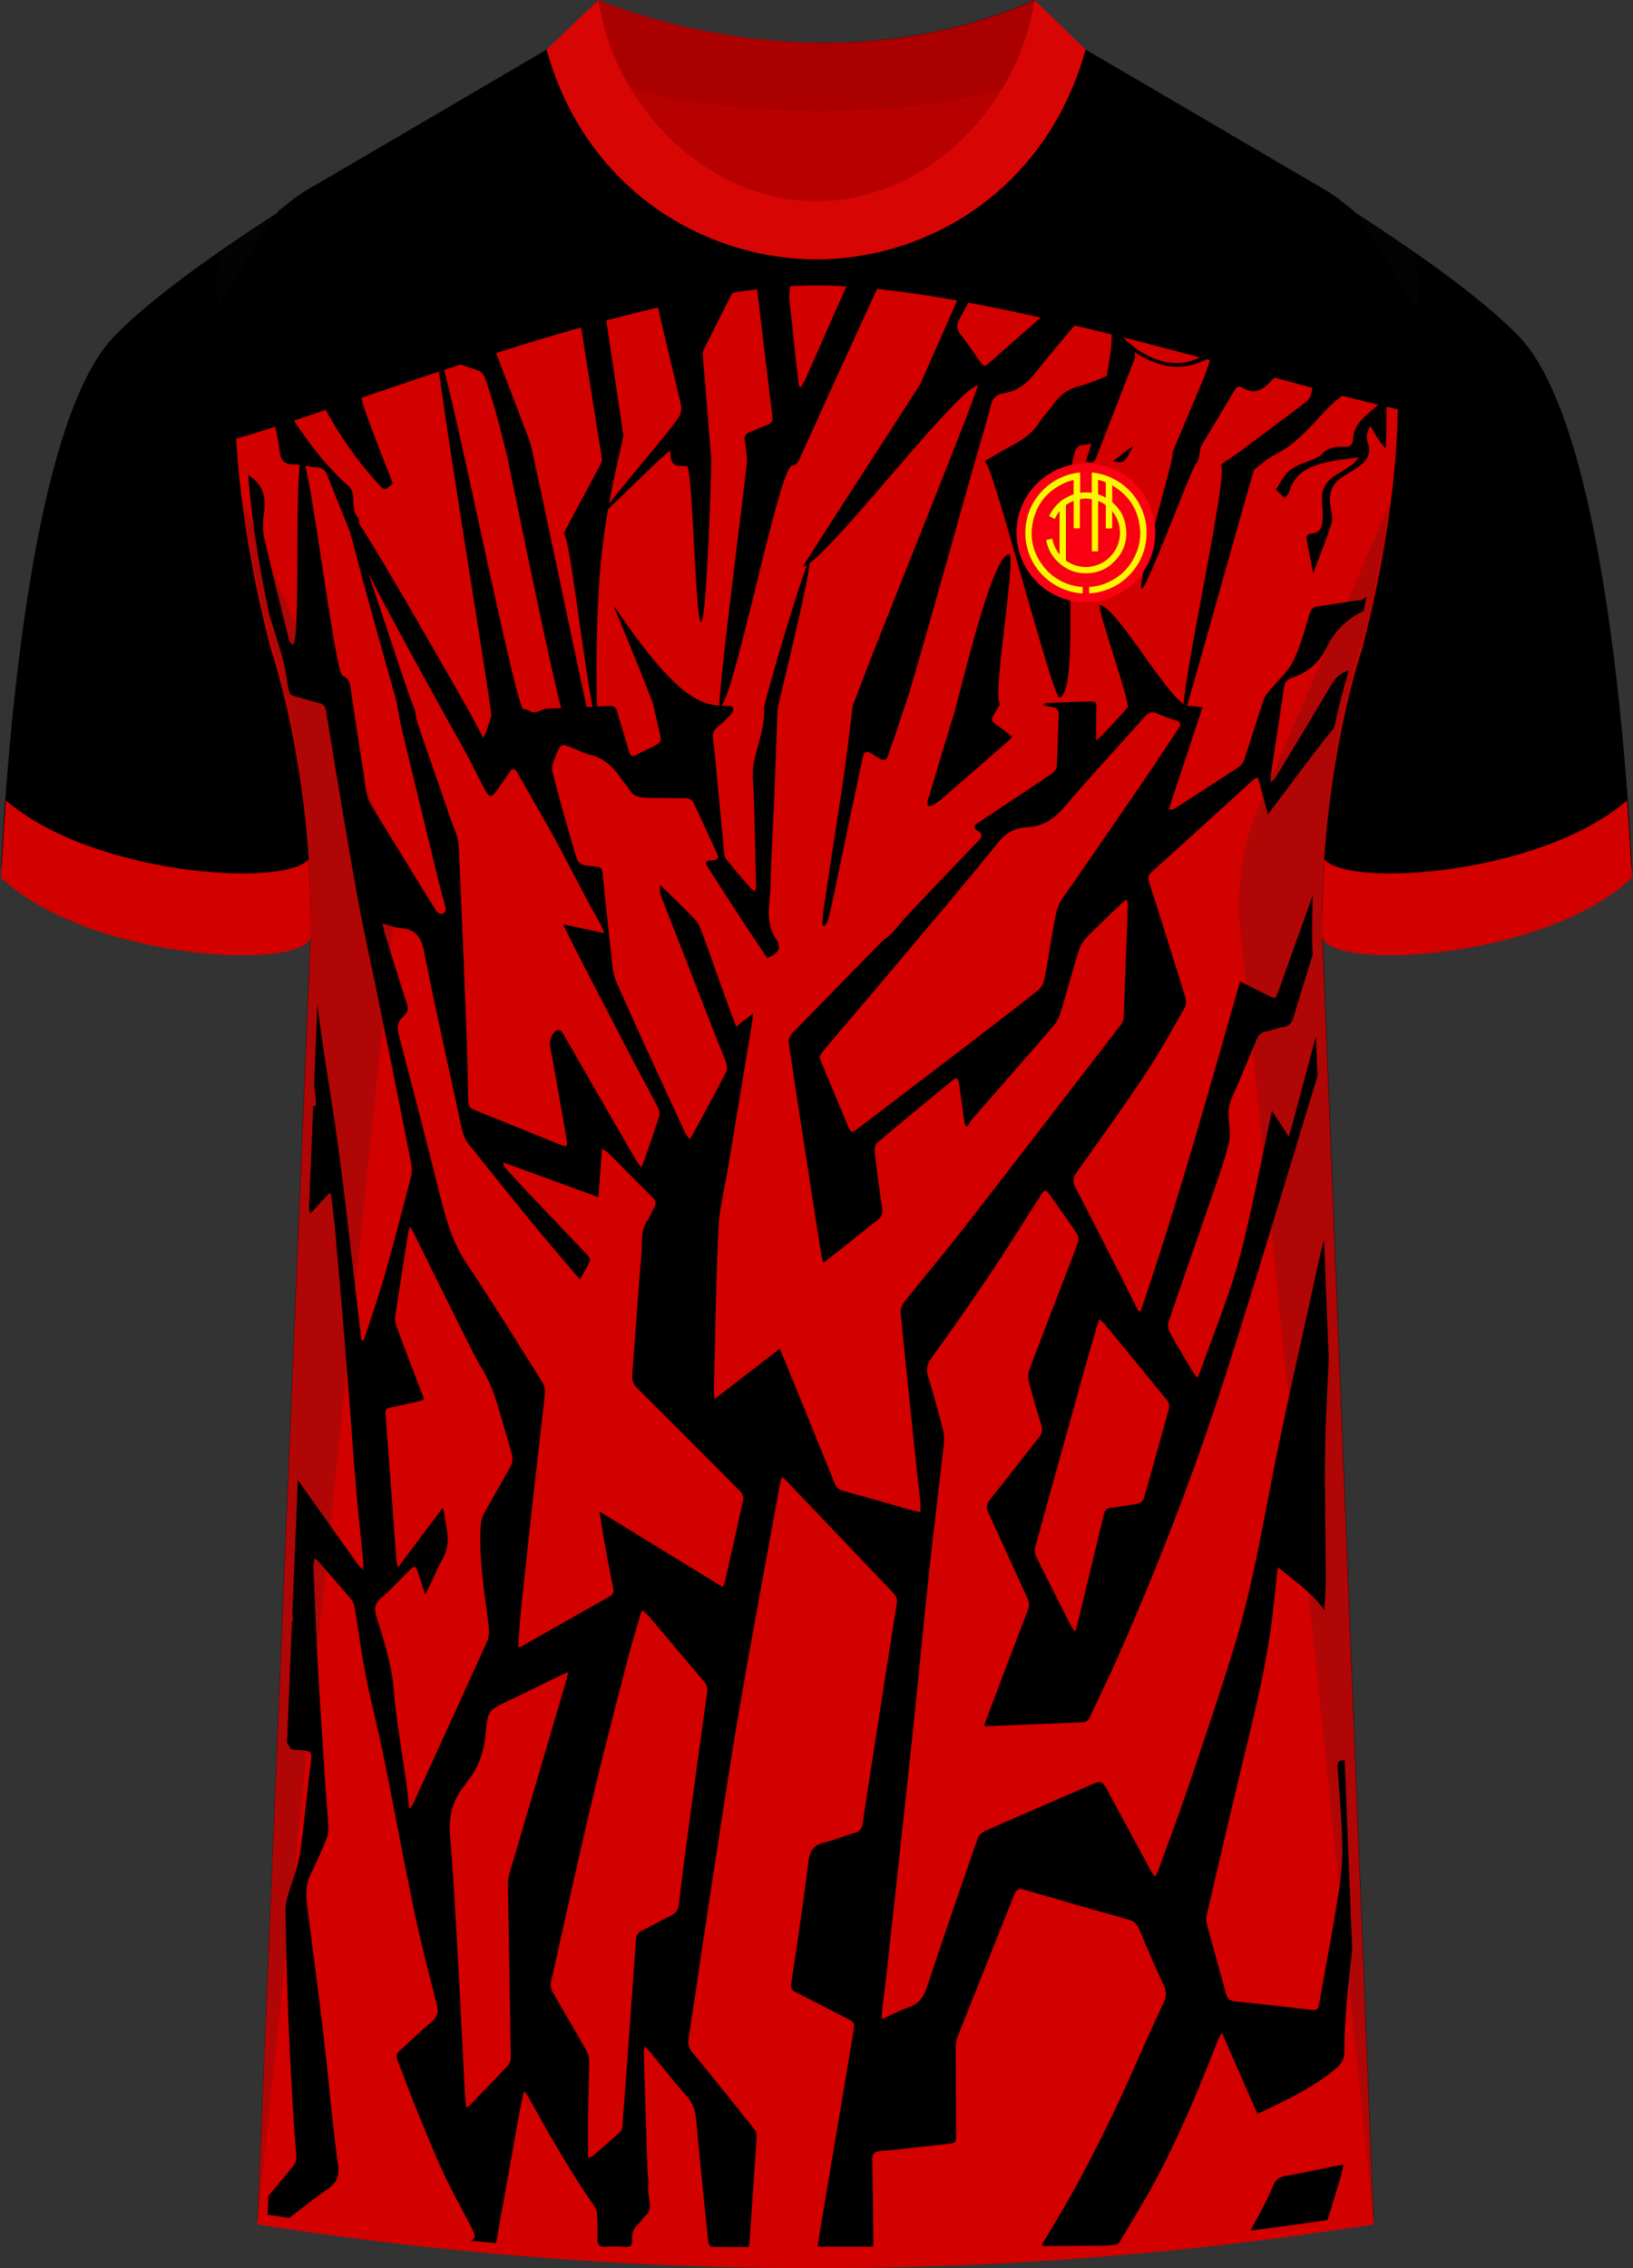
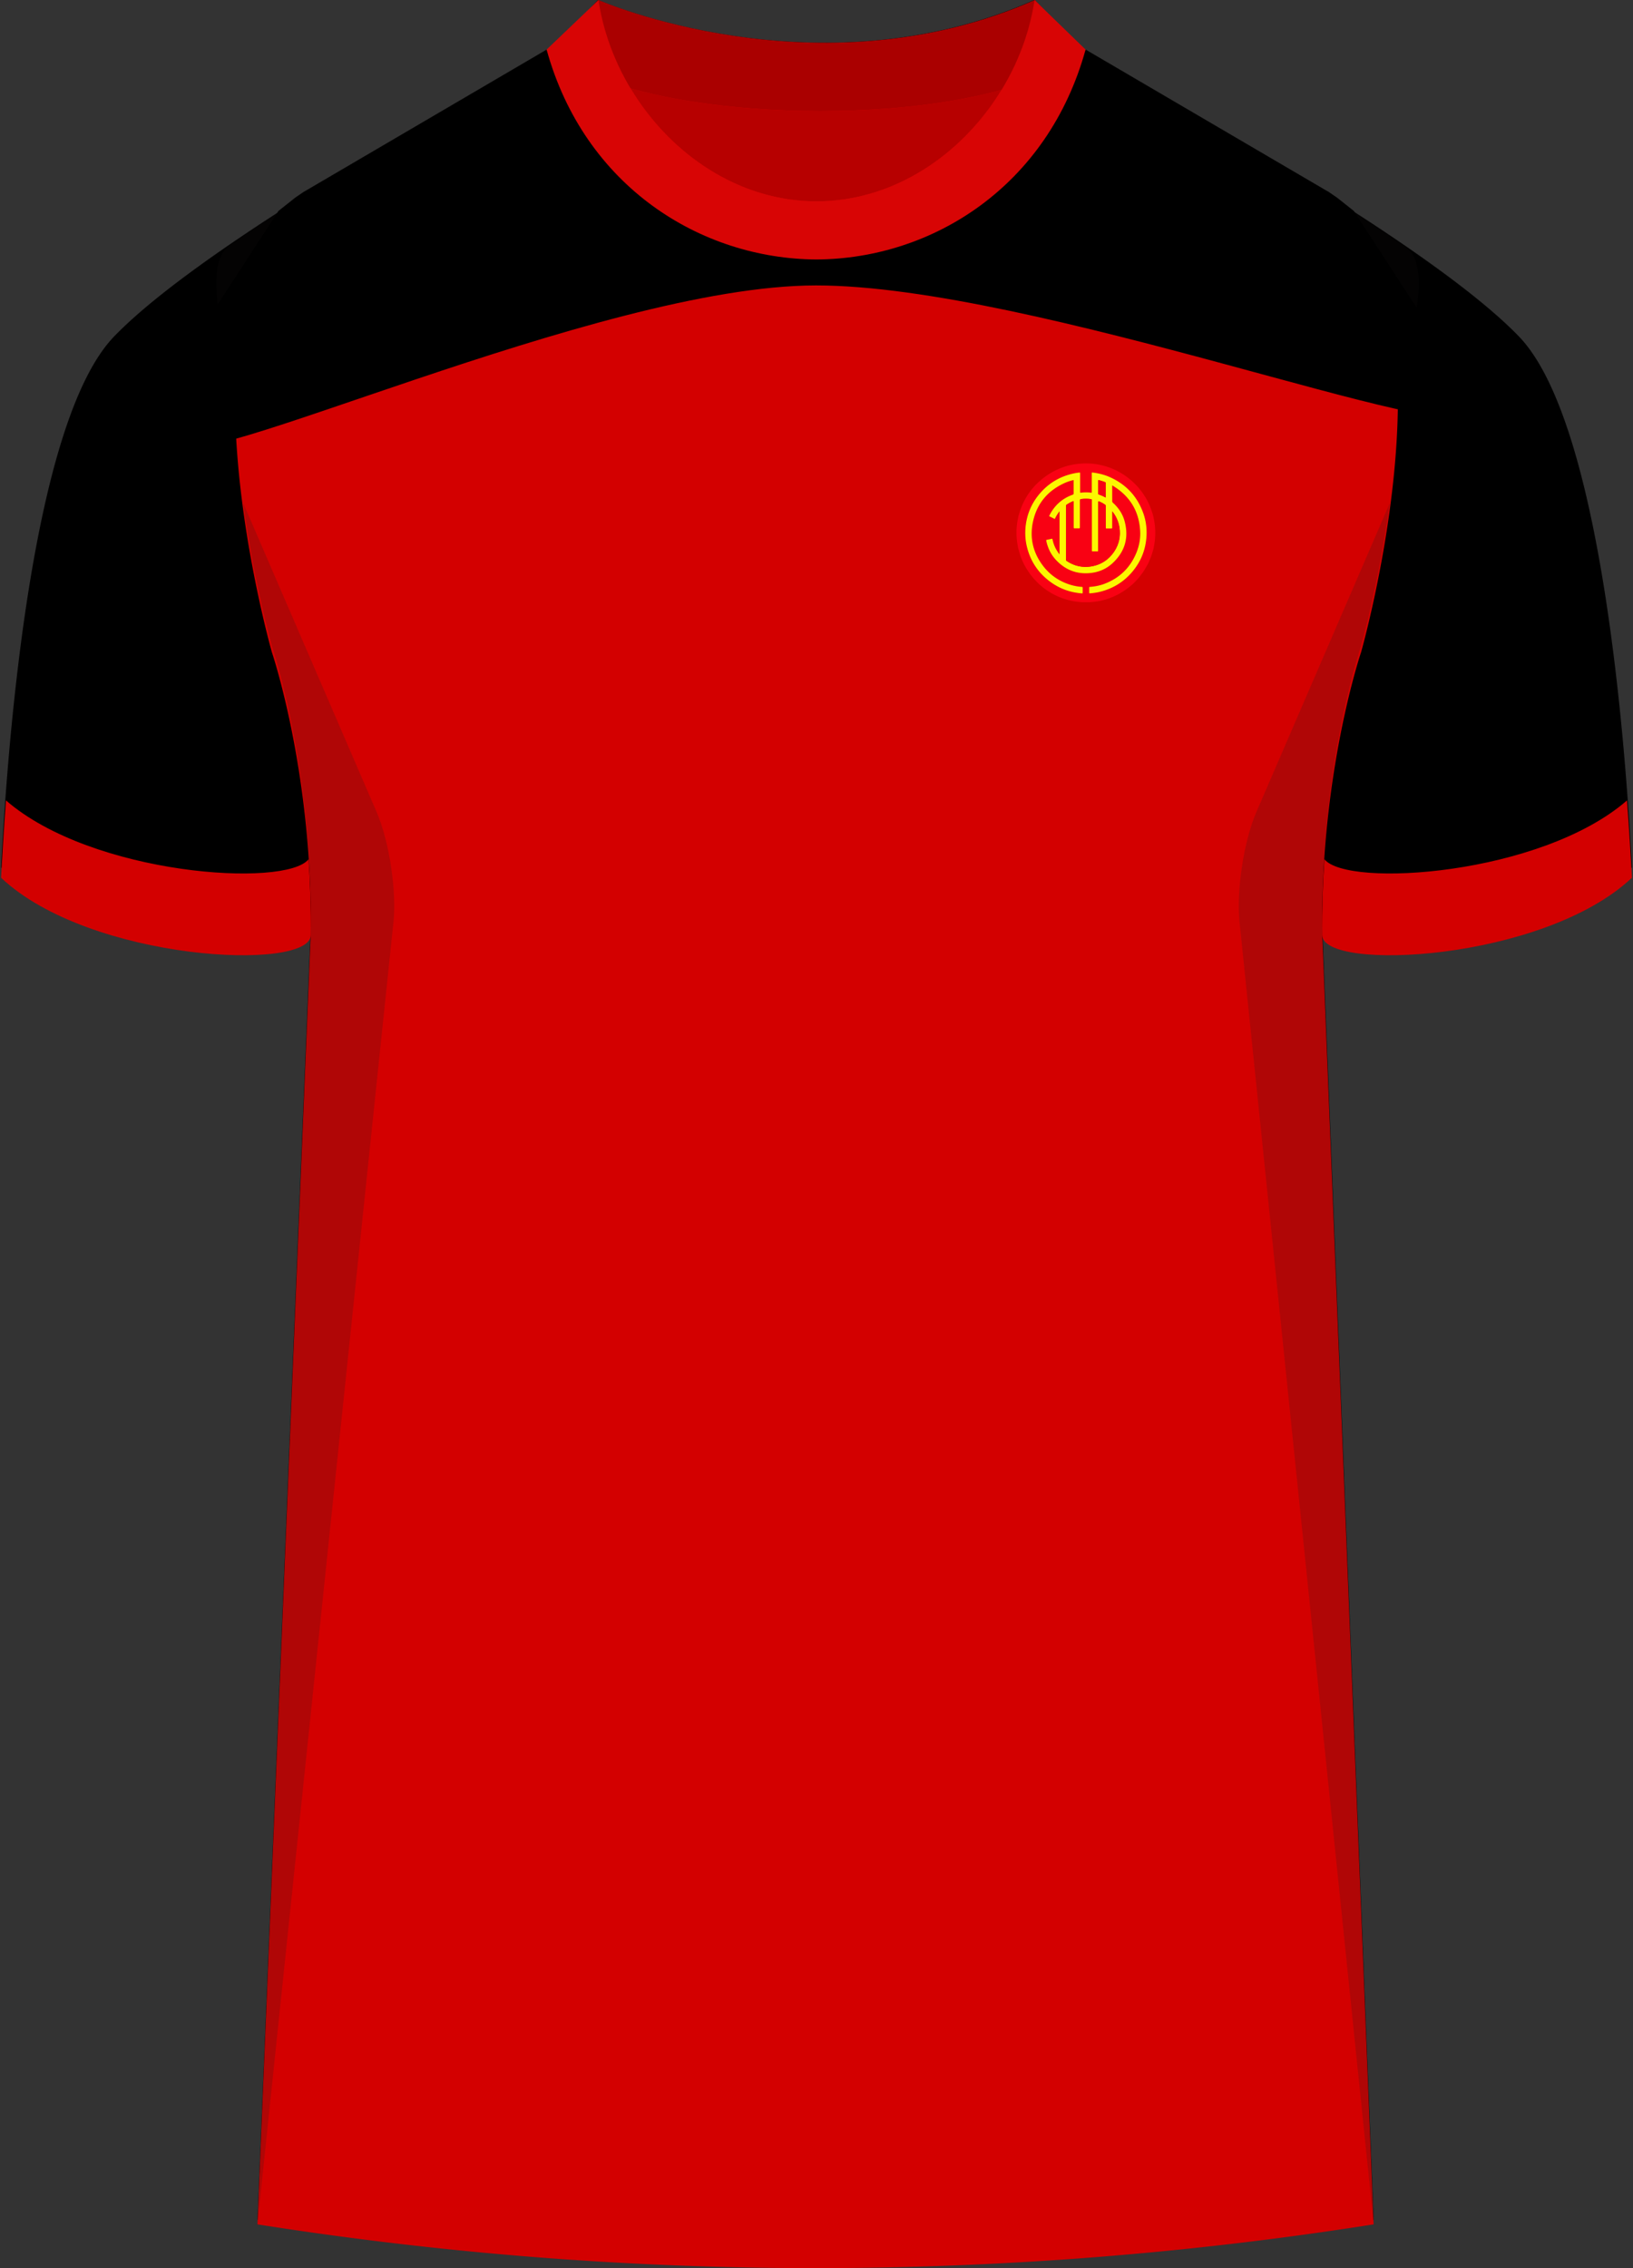
<svg xmlns="http://www.w3.org/2000/svg" viewBox="0 0 360 500">
  <rect x="0" y="0" width="360" height="500" fill="#333333" stroke="none" />
  <defs>
    <clipPath id="clippath-1">
-       <path id="Body-2" d="m234.52 63.19 56.39-13.46c28.58 20.1 6.78 97.06 6.78 97.06s-8.79 25.9-8.42 60.76l11.14 280.66a771.376 771.376 0 0 1-241.41 0l11.54-280.66c.36-34.86-8.42-60.76-8.42-60.76s-21.8-76.96 6.78-97.06l47.57 3.33L234.53 63.2Z" class="cls-5" data-name="Body" />
-     </clipPath>
+       </clipPath>
    <style>.cls-1{fill:#a00}.cls-2{opacity:.5}.cls-2,.cls-3{fill:#241f20}.cls-4{fill:#d80505}.cls-5{fill:none}.cls-6{clip-path:url(#clippath-1)}.cls-7{fill:#d30000}.cls-8{isolation:isolate}.cls-9{mix-blend-mode:multiply;opacity:.2}.cls-10{fill:#f90113}.cls-11{fill:#b70000}.cls-12{fill:#fcf700}</style>
  </defs>
  <g class="cls-8">
    <g id="Laag_1">
      <path id="Jersey_Color" d="M293.15 43.28c16.69 10.5 32.92 21.8 41.69 30.88 18.05 18.68 23.45 88.44 24.92 117.06-19.56 18.4-68.2 20.72-68.28 12.61l11.35 285.51a787.746 787.746 0 0 1-246.07 0l11.77-285.51c-.08 8.11-48.73 5.79-68.28-12.61 1.47-28.63 6.87-98.38 24.92-117.06 8.76-9.07 24.99-20.38 41.68-30.88l53.58-31.37L131.83 0s48.24 21.19 96.19 0l10.74 11.54 54.38 31.74Z" />
      <path id="Body" d="m238.77 13.56 54.38 31.67c29.13 20.4 6.91 98.53 6.91 98.53s-8.95 26.29-8.59 61.68l11.35 284.91a789.561 789.561 0 0 1-246.07 0l11.77-284.91c.37-35.39-8.59-61.68-8.59-61.68s-22.22-78.13 6.91-98.53l54.21-31.67h117.71Z" class="cls-7" />
      <g id="Shading" class="cls-9">
        <path d="M67.92 217.65c3.28-42.1-8-75.36-8-75.36s-3.92-13.84-6.31-31.41l29.42 68.13c2.77 6.4 4.43 17.31 3.71 24.25L56.76 490.3l11.17-272.66ZM292.08 217.65c-3.28-42.1 8-75.36 8-75.36s3.92-13.84 6.31-31.41l-29.42 68.13c-2.77 6.4-4.43 17.31-3.71 24.25l29.57 287.04-10.75-272.66Z" class="cls-3" />
        <path d="M50.67 53.98c5.17-3.55 10.65-7.13 16.17-10.62-10.67 7.5-14.45 22.78-14.95 39.13 0 0-8.61-23.09-1.22-28.52ZM309.86 54.34a537.69 537.69 0 0 0-16.71-10.98c10.67 7.5 14.61 22.78 15.12 39.13 0 0 8.98-22.73 1.59-28.16ZM131.83 0s7.46 3.28 19.43 5.98c0 0-1.6 10.94 5.79 31.3-12.42-9.74-25.22-23.21-25.22-37.27Z" class="cls-2" />
      </g>
      <g id="Collar">
        <g>
          <path d="M228.13 0c-47.95 21.19-96.19 0-96.19 0l-11.4 11.91s17.44 12.54 60.3 12.56c41.56-.02 57.7-11.8 58.66-12.56L228.14 0Z" class="cls-1" />
          <path d="M180 44.38c-17.16 0-32.32-10.46-40.97-24.88 9.66 2.65 23.39 4.97 41.81 4.97 17.62 0 30.67-2.13 39.93-4.63-8.69 14.24-23.74 24.54-40.77 24.54Z" class="cls-11" />
        </g>
      </g>
      <path d="M.24 193.49c.24-4.71.59-10.52 1.08-17.04 19.01 16.51 61.67 19.33 66.71 12.96.36 5.27.55 10.87.49 16.72-.08 8.13-48.73 5.8-68.28-12.63ZM359.76 193.49c-.24-4.71-.59-10.52-1.08-17.04-19.01 16.51-61.67 19.33-66.71 12.96-.36 5.27-.55 10.87-.49 16.72.08 8.13 48.73 5.8 68.28-12.63Z" class="cls-7" />
      <path d="m51.83 89.95 90.11-43.9-21.43-35.12-53.66 31.43-1.78 1.22-3.67 2.91-14.23 21.88.41 20.33 4.25 1.25zM308.01 89.95l-90.12-43.9 21.44-35.12 53.66 31.43 1.78 1.22 3.67 2.91 14.22 21.88-.41 20.33-4.24 1.25z" />
      <path d="M323.1 90.62c0 8.98-95.16-27.7-143.2-27.7S39.83 106.45 39.83 97.47c0-6.33 72.69-55.63 100.95-58.31 11.82-1.12 25.36 10 39.53 10s28.51-12 40.69-10.78c27.44 2.73 102.1 46.02 102.1 52.24Z" />
      <path d="M228.07 0c-3.51 23.46-23.8 44.38-48.07 44.38S135.45 23.46 131.93 0L120.5 10.93c8.29 30.06 33.85 46.13 59.49 46.27 25.64-.14 51.04-16.21 59.33-46.27L228.05 0Z" class="cls-4" />
      <g class="cls-6">
        <g>
          <path d="M309.52 361.79c-3.08-17.51-3.47-35.25-3.9-53.05-.1.47-.21.94-.29 1.41-1.27 7.19-1.03 14.47-.89 21.71.17 9.02.73 18.04 1.15 27.06.04.95.22 1.91.45 2.84.93 3.85.95 7.68.05 11.56-.42 1.81-.48 3.71-.57 5.58-.51 10.94-.94 21.88-1.49 32.81-.08 1.59.33 2.8 1.34 3.91.1.11.18.24.29.32 3.24 2.25 3.97 5.6 4.24 9.25.36 4.69.86 9.37 1.37 14.05.15 1.33-.25 2.11-1.58 2.42-.75.18-1.46.49-2.2.68-1.17.29-2.13.74-1.87 2.32-.18-.02-.36-.03-.54-.05-.97-4.83-2.32-9.62-2.81-14.49-.49-4.82-.11-9.74-.29-14.68-1.02 1.57-2.57 2.76-2.78 4.82-1.11 10.65-2.8 21.25-2.83 31.99 0 1.63-.63 2.69-1.88 3.75-5.12 4.36-11.16 7.05-17.29 10.01-2.59-5.94-5.14-11.76-7.84-17.95-.43.83-.73 1.29-.92 1.79-3.95 10.22-8.19 20.32-13.29 30.02-2.58 4.92-5.54 9.65-8.37 14.43-.2.34-.73.68-1.11.69-5.14.08-10.28.11-15.42.14-.13 0-.26-.09-.61-.21.85-1.43 1.67-2.82 2.5-4.19 7.47-12.39 13.76-25.38 19.54-38.63 1.56-3.56 3.18-7.1 4.85-10.62.6-1.26.68-2.34.08-3.66-1.93-4.19-3.73-8.43-5.53-12.67-.45-1.05-1.1-1.65-2.24-1.97-7.68-2.15-15.34-4.35-22.99-6.6-1.25-.37-1.81-.04-2.27 1.12-4.17 10.49-8.38 20.95-12.54 31.44-.29.73-.35 1.59-.35 2.39 0 6.24.04 12.49.08 18.73.01 2.12.02 2.14-2.04 2.37-4.87.54-9.73 1.12-14.61 1.56-1.5.13-1.86.68-1.82 2.14.15 5.88.16 11.77.22 17.65v1.28h-12.28c.21-1.34.39-2.6.6-3.85 2.41-14.39 4.83-28.78 7.24-43.16.41-2.44.39-2.42-1.75-3.5-3.64-1.85-7.25-3.75-10.9-5.57-.88-.44-1.14-.94-.99-1.91 1.31-8.93 2.69-17.86 3.76-26.82.31-2.57 1.26-3.79 3.71-4.33 2.15-.47 4.18-1.46 6.31-1.99 1.38-.34 1.82-1.1 2-2.38.67-4.71 1.41-9.4 2.14-14.1 1.76-11.34 3.52-22.68 5.32-34.01.16-1.01-.03-1.73-.73-2.46-7.86-8.23-15.7-16.48-23.55-24.72-.25-.26-.55-.48-1.02-.89-.21.83-.42 1.45-.53 2.09-2.97 16.35-6.04 32.67-8.84 49.05-2.21 12.87-4.12 25.8-6.1 38.71-1.74 11.34-3.4 22.7-5.12 34.05-.18 1.18.1 2.06.88 3.01 4.6 5.6 9.13 11.26 13.65 16.92.3.37.53.94.5 1.4-.51 7.89-1.07 15.78-1.61 23.66-.02.23-.08.46-.16.88-2.74 0-5.46.03-8.17-.04-.26 0-.7-.62-.73-.98-.92-8.92-1.86-17.85-2.65-26.78-.18-2.09-.65-3.83-2.1-5.45-2.72-3.04-5.22-6.27-7.82-9.42-.39-.47-.82-.9-1.46-1.59-.1.65-.21 1-.2 1.34.26 8.74.53 17.47.83 26.2.04 1.06.29 2.08.16 3.19-.14 1.16.17 2.38.32 3.57.15 1.2 0 2.26-.98 3.14-.57.51-.94 1.23-1.51 1.74-1.05.94-1.53 2.07-1.39 3.46.13 1.28-.43 1.69-1.67 1.59-1.39-.11-2.79-.13-4.18-.04-1.43.1-1.83-.53-1.78-1.85.06-1.73 0-3.46-.08-5.18-.03-.59-.18-1.27-.51-1.75-5.46-7.8-10.1-16.08-14.75-24.37-.17-.31-.42-.57-.87-1.17-.39 1.82-.74 3.29-1.01 4.78-.83 4.53-1.62 9.06-2.43 13.6-.85 4.76-1.73 9.51-2.54 14.28-.17 1.02-.47 1.52-1.62 1.45-1.71-.1-3.42-.03-5.27-.03.17-.4.19-.52.25-.55 2.11-1.17 2.17-1.2 1.05-3.41-2.01-3.98-4.24-7.85-6.11-11.89-2.16-4.65-4.07-9.42-6.01-14.17-1.45-3.56-2.75-7.17-4.16-10.75-.36-.92-.28-1.56.52-2.26 2.39-2.09 4.63-4.34 7.05-6.37 1.27-1.07 1.45-2.15 1.07-3.66-1.71-6.85-3.52-13.68-4.97-20.58-2.36-11.28-4.41-22.62-6.7-33.91-1.22-6.02-2.78-11.97-3.97-18-.98-4.94-1.62-9.95-2.45-14.92-.11-.68-.33-1.44-.75-1.95-2.41-2.87-4.89-5.68-7.35-8.5-.15-.17-.35-.3-.77-.64-.11.83-.28 1.45-.25 2.07.32 7.43.61 14.87 1.02 22.3.49 8.77 1.09 17.54 1.66 26.31.19 2.92.48 5.84.61 8.77.04.87-.14 1.82-.47 2.62-1.03 2.48-2.09 4.96-3.31 7.35-1.16 2.26-1.22 4.58-.91 7 1.25 9.76 2.54 19.52 3.69 29.29 1.09 9.3 1.87 18.64 3.12 27.91.35 2.63-.2 4.06-2.33 5.53-3.98 2.76-7.71 5.88-11.61 8.76-.61.45-1.55.57-2.34.62-.7.04-1.42-.22-2.12-.38-4.87-1.14-3.86.03-4.93-4.92-1.11-5.15-2.01-10.38-2.42-15.63-.35-4.48.07-9.02.28-13.52.08-1.69.08-3.59.82-5.02 2.63-5.07 2.86-10.55 2.88-15.99.04-6.72-.21-13.45-.66-20.15-.44-6.53.72-12.93 1.06-19.4.37-7.09 1.13-14.17 1.47-21.26.14-2.94-.44-5.9-.53-8.86-.03-.81.3-1.85.85-2.4.86-.86 2.06-1.37 3.09-2.06 1.98-1.34 3.99-2.65 5.9-4.09.42-.32.72-1.18.63-1.71-2.92-16.85-3.26-33.93-4.56-50.92-.5-6.55-1.72-13.04-2.6-19.56-.23-1.73-.39-3.46-.59-5.28-.24.15-.38.19-.39.25-1.01 5.49-3.58 10.66-3.24 16.44.2 3.3 0 6.63.16 9.93.34 6.62-.59 13.1-2.04 19.54.14-7.31.27-14.62.41-21.94.2-9.8.4-19.59.63-29.39.02-.94.36-1.87.49-2.81.33-2.28.62-4.57.95-6.84 1.78-12.05 1.52-24.24 2.52-36.34.32-3.88.7-7.75 1.01-11.63.18-2.18.14-2.18-2.04-2.72 0-.29-.05-.61 0-.92 1.26-6.82.83-13.58-.55-20.33-.24-1.18-.21-2.45-.68-3.52-.62-1.42-1.6-2.68-2.57-4.24v22.97c-.6-8.08-.64-16.2-3.23-24.32-.74.92-1.41 1.64-1.94 2.45-.66 1-1.55 1.43-2.7 1.25-1.51-.23-3.03-.48-4.52-.83-9.56-2.26-18.67-5.87-27.68-9.71-15.76-6.72-31.45-13.62-47.16-20.45-1.89-.82-2.09-1.18-1.23-3.06 2.04-4.48 2.91-9.23 3.28-14.09.14-1.87.62-3.58 1.95-4.98.26-.27.48-.61.63-.95 3-6.74 6.29-13.38 8.93-20.27 4.38-11.46 8.51-23.03 12.44-34.66C-3.26 60.49 3.07 41.31 9.26 22.09c2.68-8.33 7.82-14.65 14.68-19.76 8.98-6.69 19.1-11.1 29.81-14.02 18.82-5.13 37.2-11.55 55.58-17.99 3.33-1.17 6.48-2.68 9.11-5.11.6-.55 1.27-1.1 1.65-1.8.92-1.7 2.38-2.7 4-3.59 4.51-2.49 7.74-6.43 11.11-10.15 1.64-1.81 3.06-2.25 5.36-1.41 4.6 1.67 9.43 1.78 14.22 1.05 9.84-1.5 19.73-1.08 29.62-1.22 7.51-.1 14.96.49 22.4 1.39 4.37.53 8.75.21 12.92-1.35 1.91-.71 3.21-.4 4.53 1.16 1.83 2.15 3.8 4.22 5.9 6.11 1.91 1.72 4.11 3.13 6.12 4.74 1.13.91 2.3 1.85 3.19 2.98 2.39 3.07 5.53 5.09 9.08 6.38 8.75 3.18 17.51 6.35 26.36 9.2 11.92 3.84 23.97 7.25 35.9 11.07 9.1 2.91 17.69 6.95 25.36 12.74 7.13 5.38 12.16 12.12 14.85 20.83 4.92 15.95 10.13 31.82 15.56 47.61 5.52 16.05 11.34 32.01 17.27 47.92 1.99 5.33 4.39 10.57 7.18 15.52 1.54 2.73 2.54 5.35 2.78 8.43.17 2.19.63 4.37 1.18 6.5.46 1.8 1.19 3.54 1.85 5.29.73 1.95.65 2.21-1.28 3.04-6.36 2.71-12.74 5.37-19.08 8.12-10.48 4.54-20.9 9.22-31.41 13.68-8.71 3.7-17.59 6.93-26.87 8.95-2.29.5-3.86.08-5.47-1.9-1.3-1.59-1.27-2.82-.84-4.55a771.24 771.24 0 0 0 4.05-17.25c.96-4.29 1.79-8.6 2.67-12.91-.21-.05-.43-.11-.64-.16-2.47 7.72-5.36 15.33-7.32 23.17-4.02 16.07-7.52 32.27-11.29 48.4-.19.83-.78 1.6-1.31 2.3-.46.61-1.02 1.18-1.66 1.59-4.2 2.71-5.03 7.23-6.35 11.52-6.65 21.72-13.11 43.51-20.05 65.14-6.62 20.63-14.45 40.83-23.16 60.68-2.05 4.66-4.29 9.23-6.44 13.84-.35.76-.73 1.38-1.76 1.42-6.96.25-13.92.56-20.88.84-.19 0-.37-.03-.75-.06.14-.46.22-.86.36-1.23 3.05-8.04 6.08-16.08 9.17-24.09.41-1.07.4-1.94-.09-3-2.87-6.18-5.65-12.41-8.51-18.6-.53-1.14-.47-1.97.35-2.99 3.61-4.49 7.1-9.07 10.69-13.58.73-.92.94-1.75.58-2.89-.99-3.16-1.91-6.35-2.73-9.55-.21-.82-.16-1.85.14-2.64 2.82-7.51 5.72-14.98 8.59-22.46.72-1.88 1.48-3.75 2.11-5.67.17-.5.11-1.28-.18-1.71-1.93-2.87-3.93-5.69-5.93-8.5-1.06-1.48-1.19-1.47-2.15.02-3.82 5.93-7.54 11.94-11.47 17.8-4.09 6.1-8.34 12.09-12.62 18.07-.93 1.31-1.16 2.45-.7 3.97 1.16 3.81 2.22 7.66 3.22 11.51.27 1.04.37 2.18.26 3.25-1.08 9.74-2.29 19.46-3.34 29.2-1.21 11.27-2.25 22.55-3.45 33.82-1.9 17.9-3.86 35.8-5.82 53.7-.31 2.82-.7 5.62-1.03 8.44-.06.5 0 1.02 0 1.8 2.06-.94 3.87-1.95 5.79-2.59 2.35-.78 3.41-2.34 4.16-4.62 3.62-10.94 7.38-21.83 11.17-32.72.23-.65.98-1.3 1.65-1.6 7.2-3.19 14.43-6.3 21.66-9.44.31-.13.62-.26.93-.4 3.13-1.41 3.11-1.4 4.77 1.69 2.99 5.58 6.01 11.16 9.03 16.73.24.45.56.87 1.02 1.57.34-.68.61-1.1.77-1.55 2.2-6.1 4.49-12.17 6.57-18.3 3.37-9.96 6.73-19.93 9.85-29.97 3.74-12.03 5.96-24.42 8.36-36.78 3-15.46 6.57-30.81 9.9-46.21.55-2.53 1.12-5.07 1.79-7.57.16-.61.66-1.27 1.2-1.61 1.53-.99 3.21-1.74 4.72-2.76.59-.4 1.15-1.2 1.25-1.89 2-14.07 3.96-28.16 5.88-42.24 1.16-8.52 2.23-17.05 3.35-25.57.07-.5.2-.99.48-1.46 0 1.67.03 3.33 0 5-.3 14.45-.59 28.91-.91 43.36-.14 6.44-.38 12.87-.49 19.3-.04 2.4.22 4.8.19 7.19-.05 3.91-.29 7.82-.34 11.74-.1 9.08-.24 18.16-.15 27.23.07 7.1.48 14.19.74 21.45.12-.34.2-.54.27-.74.11 0 .22-.01.33-.02l1.17 29.43Zm-143.48-138.5c-.08.76-.1 1.21-.17 1.66-.38 2.32-.76 4.64-1.15 6.96-1.39 8.43-2.79 16.85-4.18 25.28-.74 4.5-1.92 8.98-2.14 13.5-.56 11.8-.71 23.62-1.01 35.43-.02.64.07 1.28.12 2.31 4.95-3.82 9.6-7.41 14.36-11.09.27.59.49 1.01.66 1.44 3.82 9.38 7.65 18.77 11.45 28.16.37.92.91 1.45 1.91 1.72 4.45 1.21 8.87 2.5 13.31 3.75 1.18.33 2.38.62 3.71.96 0-.82.05-1.43 0-2.03-.23-2.29-.52-4.58-.76-6.87-1.22-11.7-2.45-23.4-3.6-35.1-.07-.75.28-1.71.76-2.31 4.45-5.6 9.07-11.07 13.46-16.72 11.5-14.78 22.91-29.62 34.33-44.45.33-.43.59-1.02.61-1.55.34-8.21.63-16.41.92-24.62.01-.39-.1-.79-.19-1.45-.56.42-.92.64-1.22.92-2.56 2.46-5.17 4.89-7.64 7.44-.8.82-1.46 1.92-1.8 3.01-1.32 4.26-2.45 8.59-3.75 12.86-.37 1.21-.83 2.52-1.63 3.46-5.94 6.92-11.98 13.76-17.97 20.63-.46.53-.79 1.17-1.19 1.76-.17-.13-.34-.26-.51-.4-.07-.41-.15-.82-.21-1.23-.37-2.61-.72-5.23-1.11-7.84-.2-1.32-.52-1.46-1.51-.65-5.49 4.51-10.98 9.02-16.41 13.6-.44.37-.74 1.25-.68 1.85.47 4.2 1.03 8.38 1.63 12.56.17 1.16 0 1.99-1 2.75-2.75 2.09-5.42 4.29-8.13 6.43-1.22.97-2.46 1.92-3.84 3-.23-1.1-.44-1.93-.57-2.78-.94-6.02-1.88-12.04-2.8-18.07-1.43-9.25-2.86-18.5-4.23-27.76-.08-.53.17-1.23.5-1.67.59-.79 1.35-1.46 2.05-2.17 5.92-6.07 11.84-12.14 17.79-18.19.72-.74 1.65-1.28 2.36-2.03 1.19-1.26 2.22-2.66 3.41-3.91 5.24-5.53 10.49-11.04 15.77-16.53.85-.88.88-1.49-.19-2.13-1.01-.6-.98-1.2.04-1.78.37-.22.72-.48 1.08-.72 5.08-3.38 10.16-6.73 15.21-10.15.49-.33 1.03-1 1.06-1.54.22-3.84.29-7.68.45-11.52.04-.98-.44-1.38-1.31-1.55-.72-.14-1.44-.33-2.15-.5.38-.35.74-.45 1.09-.46 2.93-.11 5.85-.23 8.78-.3 2.05-.05 1.98-.02 1.89 2.07-.09 2.03-.02 4.06-.02 6.49.62-.55.98-.83 1.28-1.15 1.9-2.04 3.83-4.05 5.64-6.16.65-.76-7.04-22.55-6.11-22.49 3.69.23 15.73 21.97 19.42 22.19 1.03.06 2.06.18 3.19.29-2.52 7.63-4.99 15.08-7.45 22.54.71.07 1.03-.02 1.3-.19 4.76-3.07 9.53-6.13 14.26-9.25.51-.33.91-1 1.11-1.59 1.44-4.38 2.79-8.79 4.25-13.16.26-.77.85-1.44 1.37-2.09 1.71-2.11 3.92-3.96 5.1-6.33 1.62-3.27 2.56-6.9 3.63-10.42.33-1.1.79-1.58 1.88-1.73 3.04-.42 6.07-.97 9.12-1.36 1.08-.14 1.56-.62 1.9-1.6 1.41-4.04 2.89-8.04 5.36-11.6 1.06-1.52 1.4-3.23.89-5.08-.81-2.94 1.36-5.59 4.43-5.48.81.03 1.65.09 2.43-.08 1.5-.31 2.45-1.64 1.82-2.68-1.28-2.11-.32-3.67.84-5.35.44-.64.7-1.6.61-2.37-.33-2.95-.84-5.89-1.29-8.82-.07-.45-.18-.9-.32-1.58-2.07 2.39-3.89 4.64-5.87 6.74-1.65 1.75-3.45 3.35-2.61 6.27-2.83-1.6-4.23-4.11-5.73-6.8-.83 1.39-1.03 2.51-.59 3.73.63 1.73.2 3.3-1.09 4.48-1.04.96-2.28 1.74-3.53 2.43-3.21 1.77-4.21 3.87-3.54 7.5.21 1.12.47 2.39.13 3.4-1.19 3.66-2.62 7.24-4 10.95-.51-2.57-.99-4.99-1.46-7.42-.16-.83.23-1.28 1.06-1.34 1.58-.12 2.3-1.1 2.41-2.54.09-1.18.12-2.39-.01-3.57-.39-3.51.52-5.38 3.59-7.16 1.08-.63 2.13-1.3 3.14-2.03.42-.3.7-.8 1.32-1.53-2.8.44-5.2.64-7.5 1.21-3.5.87-6.67 2.29-7.76 6.26-.15.54-.62.98-1.02 1.6-.8-.76-1.41-1.35-1.99-1.9 2.66-4.52 2.74-4.56 7.49-6.42.97-.38 2.04-.81 2.75-1.53 1.37-1.37 3-1.63 4.75-1.49 1.37.11 1.98-.51 2.03-1.78.09-2.08 1.15-3.62 2.62-4.95.67-.61 1.36-1.21 2.05-1.81 1.9-1.67 3.94-3.22 5.11-5.75-.72-.56-1.45-1.13-2.54-1.97 1.47-.76 2.66-1.31 3.77-1.98.84-.5 1.68-1.06 2.34-1.76.8-.86 1.23-2 2.49-2.5 1.05-.41 1.35-1.25.78-2.46-1.07-2.28-1.95-4.66-2.93-6.99-.18-.42-.45-.8-.72-1.27-4.17 2.26-8.1 4.7-12.8 5.29-.96.12-1.29.78-1.3 1.75-.02 2.54.08 5.12-.27 7.62-.3 2.15-.01 3.74 2.09 4.69.09.04.1.24.18.43-.51.37-.99.79-1.53 1.09-2.52 1.38-4.53 3.3-6.46 5.43-3.02 3.34-6.1 6.64-10.26 8.72-1.59.79-2.93 2.1-4.39 3.14-.36.25-15.05 53.73-15.39 53.66-2.04-.44 10.16-54.08 7.93-54.65 1.38-.95 2.7-1.79 3.95-2.71 5.01-3.72 10.01-7.45 14.97-11.23.51-.39.91-1.1 1.07-1.74.43-1.71.65-3.48 1.06-5.2.52-2.13.45-4.21-.17-6.55-3.39 3.08-6.74 5.82-9.7 8.93-1.96 2.05-3.72 3.09-6.35 1.49-.85-.52-1.37-.09-1.83.7-2.34 3.97-4.73 7.91-7.09 11.87-.17.28-.28.61-.37.93-.29 1.1-.22 2.7-.92 3.18-.81.55-10.83 27.57-12.01 27.68-1.31.12 6.8-28.13 6.77-29.22-.01-.5.08-1.05.27-1.51 2.19-5.23 4.42-10.43 6.6-15.66.58-1.39 1.01-2.84 1.51-4.26l-.27-.27c-5.81 3.27-11.23 2.11-16.4-1.27 0 .48.14 1-.02 1.4-2.8 7.26-5.64 14.5-8.45 21.75-.44 1.14-1.1 1.48-2.33.89.38-1.18.76-2.37 1.25-3.87-1.09.18-1.8.27-2.48.41-5.45 1.14.89 54.46-4.57 55.55-1.48.3-14.8-51.81-16.3-51.67-.03-.16-.06-.33-.08-.49 1.28-.75 2.54-1.51 3.83-2.24 2.96-1.67 6.09-3.07 8.01-6.13.89-1.41 2.13-2.6 3.09-3.97 1.46-2.08 3.28-3.52 5.81-4.14 1.72-.42 3.36-1.15 5.02-1.79.43-.16 1.1-.46 1.14-.75.41-3.33 1.25-6.72.88-9.98-.24-2.14-2.27-4.08-3.57-6.24-.18.25-.29.41-.41.56-4.2 5-8.5 9.92-12.55 15.05-1.97 2.5-4.16 4.3-7.35 4.76-1.51.22-2.26 1.11-2.65 2.6-1.01 3.9-2.16 7.77-3.3 11.64-.12.42-15.04 53.79-15.38 53.83-1.12.14-10.44 1.24-11.86 1.24 1.68-5.69 25.96-65.14 27.71-71.08-4.71.59-33.98 39.38-38.59 39.96.42-1 25.67-39.82 25.92-40.38 4.92-11.16 9.85-22.31 14.74-33.48.27-.61.39-1.43.24-2.07-1.88-7.75-3.81-15.48-5.75-23.22-.1-.39-.3-.76-.58-1.47-.42.74-.7 1.15-.91 1.61-8.71 18.98-17.42 37.96-26.11 56.95-2.86 6.24-5.64 12.52-8.52 18.75-.22.48-.93 1.02-1.43 1.04-2.88.11-13.07 53.12-15.95 53.16-.83.01 6.08-53.35 6.01-54.21-.11-1.53-.24-3.07-.48-4.58-.14-.89.19-1.36.95-1.68 1.33-.56 2.64-1.16 3.99-1.65.9-.33 1.27-.79 1.14-1.81-1.4-11.48-2.75-22.97-4.13-34.46-.03-.28-.21-.55-.39-.98-.28.34-.46.5-.56.7-3.36 6.64-6.73 13.28-10.06 19.93-.2.4-.24.93-.2 1.39.28 3.59.61 7.18.9 10.77.33 3.97.61 7.94.96 11.91.1 1.16-1 36.06-2.24 35.98-1.29-.08-1.86-34.39-3.15-34.39-3.17 0-3.39-.17-3.66-3.32-.06-.68-15.05 14.45-14.85 13.77.6-2.02 16.53-19.89 17.1-21.92.18-.66.26-1.44.1-2.1-1.99-8.55-4.1-17.08-6.02-25.65-.6-2.67-1.62-4.96-3.65-6.81-1.03-.93-1.93-2-2.91-2.99-2.43-2.44-2.42-2.39-5.54-1.1-1.09.45-1.29 1.05-1.05 2.12.5 2.2.98 4.41 1.32 6.64 1.75 11.48 3.45 22.97 5.15 34.46.16 1.07-3.43 12.83-4.87 27.56-1.54 15.82-.92 34.67-.77 35.91-1.66 0-6.02-41.42-7.44-41.56-.37-.03 8.51-15.83 8.44-16.27-1.49-9.19-2.9-18.39-4.39-27.58-.78-4.78-1.65-9.56-2.57-14.32-.39-2-3.07-3.51-4.94-2.76-4 1.59-8 3.19-11.93 4.97-4.92 2.23-9.77 4.62-14.62 6.99-.46.23-.72.87-1.08 1.33.5.26.98.67 1.51.74 3.85.51 7.72.92 11.57 1.45.49.07 1.14.57 1.32 1.03 3.11 8.06 6.18 16.13 9.23 24.21.57 1.51 12.64 59.95 13.3 61.88-1.78 0-3.69.69-5.19.74-1.12.04-12.82-58.09-13.08-59.15-.85-3.49-1.71-6.97-2.67-10.43-.69-2.49-1.48-4.95-2.35-7.39-.21-.59-.81-1.28-1.39-1.48-6.35-2.19-12.71-4.35-19.11-6.38-1.19-.38-1.75-.67-1.41-2 .22-.88.21-1.78-.94-2.25-2.39-.97-3.56-2.88-2.88-5.38.6-2.25.01-4.14-.82-6.09-.58-1.36-.87-2.98-1.82-4.01-3.01-3.29-6.23-6.39-9.44-9.5-2.39-2.31-2.38-2.22-4.38.54-1.01 1.39-1.35 2.55-.56 4.29 3.32 7.24 6.48 14.56 9.6 21.89.46 1.09.53 2.41.53 3.62 0 1.76.37 3.31 1.98 4.18 1.66.89 2.31 2.32 2.71 4.02.51 2.15.97 4.33 1.72 6.39 1.88 5.17 3.91 10.29 5.94 15.58-.19.16-.62.46-.99.82-.65.62-1.13.4-1.69-.19-5.94-6.31-10.58-13.51-14.4-21.25-.79-1.59-1.73-2.17-3.44-1.92-1.94.28-3.71-.84-4.67-2.54-1.01-1.77-2.26-3.41-3.49-5.05-.46-.61-1.13-1.06-1.92-1.77-.15.92-.28 1.47-.33 2.03-.3 3.66-.71 7.27-2.83 10.45-.21.31-.05 1.13.24 1.45 1.66 1.84 3.67 1.97 5.93.51 1.76-1.14 2.88-.94 3.99.8 4 6.3 8.3 12.34 13.95 17.32.55.48.84 1.47.9 2.25.11 1.62-.11 3.26 1.11 4.64.24.27.25.92.12 1.32-.34 1.04-.82 2.03-1.29 3.14-.13-.22-.21-.33-.26-.44-1.81-4.5-3.62-8.99-5.41-13.49-.42-1.05-1.1-1.56-2.26-1.65-1.82-.15-3.62-.61-5.43-.66-1.78-.05-2.47-.98-2.72-2.52-.1-.62-.12-1.24-.25-1.85-.33-1.64-.55-3.33-1.07-4.91-.71-2.16-2.52-2.76-4.42-1.55-1.01.64-2.04.61-2.79-.12-.78-.77-1.31-1.82-1.83-2.81-.9-1.72-1.67-3.51-2.56-5.24-.5-.96-1.19-1-1.89-.13-.98 1.22-1.82 2.61-3 3.6-1.1.92-.98 1.69-.48 2.73.25.51.4 1.07.61 1.59.7 1.74 1.27 3.53 2.13 5.19 1.15 2.22 2.73 2.46 4.6.87.97-.83 1.94-.67 2.4.32.44.93.64 2.14.46 3.14-.33 1.84.1 3.33 1.55 4.33 3.05 2.12 3.51 4.98 2.99 8.38-.26 1.68-.28 3.5.09 5.14 1.71 7.49 3.58 14.94 5.43 22.4.1.41.43.88.79 1.1 1.98 1.25.22-42.19 2.21-40.95 1.68 1.05 7.1 46.78 8.8 47.8.94.56 1.57 1.15 1.73 2.27.95 6.36 1.89 12.72 2.92 19.07.41 2.53.37 5.18 1.81 7.5 4.75 7.67 9.45 15.38 14.21 23.05.23.37.91.78 1.27.69.82-.2.98-.89.74-1.72-.6-2.12-1.17-4.26-1.69-6.4-2.7-11.1-5.4-22.2-8.06-33.31-.41-1.73-.65-3.5-1-5.46-25.21-89.22 1.66-3.03 4 1.8.26 1.23.36 2.24.68 3.16 2.44 7.13 4.93 14.24 7.38 21.37.62 1.81 1.55 3.63 1.64 5.48.68 14 1.21 28.02 1.75 42.03.18 4.65.25 9.31.36 13.97.02.94.09 1.79 1.17 2.22 6.42 2.58 12.81 5.2 19.23 7.78 1.34.54 1.57.34 1.32-1.06-1.17-6.76-2.33-13.51-3.6-20.25-.26-1.37 0-2.44.81-3.48.56-.71 1.4-.72 1.86.05.76 1.28 1.48 2.58 2.22 3.86 4.6 7.99 9.2 15.98 13.81 23.96.34.59.77 1.13 1.25 1.82.26-.42.42-.6.49-.81 1.2-3.45 2.42-6.88 3.53-10.36.19-.59 0-1.43-.3-2.01-1.8-3.5-3.71-6.95-5.52-10.44-4.17-8-8.31-16.01-12.45-24.03-.94-1.81-1.81-3.66-2.91-5.89 3.17.69 5.92 1.29 9.1 1.98-.41-.97-.59-1.5-.84-1.98-.99-1.81-2.03-3.59-3-5.41-2.24-4.23-4.42-8.5-6.69-12.71-1.73-3.2-3.56-6.35-5.36-9.51-1.1-1.95-2.2-3.91-3.33-5.84-.5-.84-1.05-1.06-1.7-.05-.91 1.41-1.9 2.77-2.86 4.15-1.02 1.45-1.61 1.46-2.45-.1-1.77-3.29-3.36-6.69-5.2-9.95-1.49-2.64-27.37-48.95-24.31-46.74 1.43-.13-.48-3.21.68-3.38.96-.14 25.44 42.86 25.86 43.71.73 1.49 1.55 2.93 2.51 4.72.36-.77.59-1.17.73-1.6.37-1.09.75-2.18 1.05-3.29.23-.88-12.92-80.62-11.97-80.61 1.82.01 17.24 79.26 19.07 79.23.37 0 .8.04 1.09.23.93.64 1.8.44 2.72.02.43-.19.9-.37 1.36-.4 4.6-.21 9.21-.37 13.81-.59 1.02-.05 1.43.38 1.69 1.32.81 2.91 1.72 5.8 2.57 8.7.28.95.71 1.28 1.66.75 1.18-.64 2.41-1.19 3.61-1.79 1.86-.93 1.94-1.12 1.48-3.13-.44-1.89-.87-3.79-1.3-5.67.36-.12-9.01-22.6-8.93-22.49 15.11 22.46 20.23 22.27 25.56 22.3.31 0 .84.27.88.49.08.36-.04.9-.29 1.16-.99 1.05-1.99 2.1-3.12 2.99-.97.77-1.16 1.62-1 2.78.31 2.28.5 4.58.72 6.88.58 6.07 1.14 12.14 1.73 18.21.05.49.23 1.05.54 1.43 1.67 2.05 3.39 4.05 5.12 6.05.28.32.66.55 1.15.94.11-.56.21-.84.21-1.11-.11-5.09-.23-10.18-.36-15.26-.04-1.63-.13-3.25-.16-4.88-.04-2.44-.45-4.97.04-7.3.83-3.93 2.41-7.69 2.25-11.82-.06-1.53 9.15-32.39 9.94-32.48 1.03-.12-6.95 32.01-6.98 32.72-.26 6.8-.5 13.61-.77 20.41-.25 6.09-.64 12.18-.77 18.27-.08 3.95-1.34 8.06 1.15 11.79 1.22 1.83 1 3.19-1.91 4.3-2.19-3.3-4.41-6.6-6.58-9.93-2.2-3.36-4.34-6.77-6.52-10.14-.64-.98-.45-1.38.85-1.46 1-.06 1.83-.19 1.22-1.5-1.69-3.66-3.39-7.31-5.07-10.97-.42-.9-1.1-1.23-2.07-1.23-2.69 0-5.38-.04-8.07-.07-1.72-.02-3.32-.24-4.25-2.01-.37-.71-1.02-1.27-1.48-1.94-1.75-2.53-3.7-4.74-6.9-5.5-1.25-.29-2.43-.88-3.62-1.38-2.88-1.22-2.94-1.26-4.12 1.57-.46 1.1-.97 2.46-.71 3.51 1.42 5.68 3.06 11.3 4.67 16.93 1.05 3.66 1.09 3.66 4.87 3.96.87.07 1.4.34 1.5 1.35.58 5.78 1.18 11.55 1.85 17.32.27 2.28.3 4.73 1.2 6.77 4.84 10.98 9.92 21.86 14.93 32.76.28.62.69 1.19 1.11 1.9.33-.4.55-.59.68-.83 2.51-4.64 5.04-9.28 7.48-13.96.26-.5.24-1.32.04-1.88-.79-2.21-1.71-4.38-2.57-6.57-2.3-5.9-4.58-11.81-6.88-17.71-1.68-4.31-3.4-8.61-5.05-12.93-.21-.56-.08-1.26-.13-2.23 2.38 2.34 4.42 4.29 6.39 6.32.89.91 1.94 1.85 2.38 2.98 1.92 4.96 3.63 10 5.43 15 .81 2.24 1.65 4.47 2.59 7.01 1.29-1.01 2.39-1.86 3.74-2.92Zm-54.95 33.01c-.07.1-.14.21-.21.31.19.3.33.64.56.9 1.75 1.92 3.49 3.83 5.27 5.71 4.26 4.49 8.55 8.96 12.8 13.46.32.33.69 1.01.55 1.31-.6 1.33-1.38 2.57-2.2 4.02-.66-.74-1.15-1.26-1.61-1.8-2.94-3.49-5.91-6.94-8.8-10.47-4.8-5.87-9.55-11.78-14.27-17.71-.57-.72-.94-1.67-1.2-2.57-.43-1.52-.71-3.09-1.04-4.64-2.51-11.68-5.16-23.33-7.45-35.06-.62-3.17-1.83-4.86-5.06-5.15-1.29-.11-2.54-.62-4.11-1.02.2.92.29 1.47.45 2 1.61 5.18 3.2 10.37 4.88 15.52.4 1.22.26 2.13-.71 2.94-1.33 1.12-1.48 2.4-1.03 4.1 2.98 11.28 5.88 22.58 8.72 33.89 1.44 5.72 2.81 11.38 6.2 16.44 5.77 8.61 11.21 17.45 16.73 26.22.42.67.66 1.62.58 2.4-.82 7.68-1.75 15.35-2.6 23.03-.95 8.54-1.87 17.08-2.76 25.62-.25 2.41-.36 4.84-.54 7.37.37-.09.57-.1.73-.19 6.47-3.67 12.94-7.35 19.42-10.99.85-.48.94-1.06.78-1.9-.61-3.06-1.21-6.12-1.76-9.19-.44-2.42-.8-4.86-1.26-7.65 9.26 5.67 18.18 11.14 27.21 16.67.22-.56.36-.81.42-1.08 1.37-6.09 2.76-12.17 4.07-18.27.11-.51-.22-1.31-.61-1.71-7.54-7.6-15.1-15.18-22.7-22.72-.93-.93-1.27-1.86-1.16-3.18.72-9 1.31-18 2.06-26.99.19-2.25-.24-4.63 1.19-6.7.65-.94 1.02-2.06 1.6-3.06.49-.85.37-1.44-.33-2.14-3.31-3.28-6.56-6.61-9.85-9.9-.3-.3-.71-.48-1.35-.9-.27 3.71-.51 7.06-.77 10.69-7.15-2.61-14-5.12-20.86-7.62Zm170.66 89.19c-.14.91-.24 1.46-.3 2.02-.27 2.48-.51 4.97-.79 7.45-1.15 10.19-3.46 20.15-5.88 30.09-3.01 12.36-5.87 24.76-8.77 37.16-.15.62-.12 1.35.05 1.97 1.37 5.1 2.83 10.18 4.19 15.28.31 1.14.84 1.63 2.05 1.75 5.64.56 11.27 1.19 16.9 1.87 1.1.13 1.42-.25 1.59-1.24 1.27-7.24 2.67-14.45 3.84-21.7.64-3.97 1.32-8 1.29-11.99-.04-6.23-.65-12.46-1.06-18.69-.06-.84.13-1.23.99-1.38 1.7-.3 3.39-.68 5.08-1.03 1.09-.23 1.76-.74 1.85-2.01.08-1.08.36-2.2.79-3.2 1.5-3.44.96-6.64-.48-10.01-1.13-2.66-2.01-5.54-2.35-8.4-.72-6-1.11-12.05-1.45-18.09-.59-10.65-.96-21.31-1.56-31.95-.18-3.21.37-6.54-1.27-9.61-1.09-2.05-1.97-4.22-2.94-6.33-.13.02-.26.05-.39.07-.07.49-.17.99-.19 1.48-.29 7.1-.74 14.2-.82 21.31-.1 9.22.12 18.44.15 27.67 0 2.32-.2 4.65-.31 6.97-2.71-3.86-6.48-6.35-10.23-9.46Zm-30.77-56.45c.16 0 .31.01.47.02 8.19-23.9 14.91-48.25 21.94-72.73 2.25 1.14 4.2 2.15 6.17 3.13 1.61.8 1.65.79 2.27-.96 3.32-9.26 6.64-18.53 9.92-27.8 2.61-7.38 5-14.83 7.81-22.13 1.18-3.07 1.99-5.91.82-9.1-.43-1.16-.53-2.44-.8-3.65-.08-.34-.25-.66-.49-1.25-7.11 7.93-13.06 16.44-19.56 24.92l-2.21-8.07c-.33.09-.49.09-.59.17-.49.39-.97.79-1.43 1.21-7.14 6.49-14.26 13-21.43 19.45-.81.73-.83 1.3-.54 2.22 2.7 8.46 5.37 16.93 7.98 25.41.22.7.2 1.7-.15 2.3-2.82 4.91-5.54 9.89-8.68 14.6-4.89 7.35-10.06 14.51-15.17 21.72-.79 1.11-.91 1.97-.25 3.24 3.2 6.07 6.28 12.21 9.39 18.33 1.52 2.99 3.01 5.99 4.52 8.98Zm-171.29 6.48h.41c.1-.21.22-.41.29-.63 1.52-4.71 3.15-9.38 4.51-14.13 2.01-7.06 3.84-14.18 5.69-21.29.23-.89.27-1.91.09-2.81-2.25-11.44-4.54-22.88-6.85-34.31-1.72-8.52-3.65-16.99-5.19-25.54-2.4-13.37-4.56-26.79-6.79-40.19-.16-.95-.62-1.41-1.52-1.64-1.77-.45-3.51-1.02-5.28-1.46-.91-.23-1.33-.68-1.48-1.64-.39-2.42-.7-4.87-1.39-7.21-2.02-6.76-4.13-13.49-6.39-20.17-1.51-4.48-2.57-8.92-1.68-13.69.38-2.06-.75-4.01-2.68-4.8-1.64-.67-2.74-1.52-3.06-3.4-.22-1.28-1.25-1.34-2.2-.48-.54.48-1.34.67-2 1.01-.22.12-.4.32-.6.48.05.07.1.15.15.22.28-.04.56-.07.9-.12-.44.56-.8 1.04-1.33 1.72.74.15 1.19.35 1.63.32 1.12-.07 1.6.45 1.86 1.5.52 2.14.62 4.22.16 6.41-.38 1.81-.67 3.73-.52 5.56.46 5.56 1.44 11 3.91 16.14 1.29 2.69 2.3 5.65 2.73 8.59 1 6.79 1.53 13.64 2.32 20.46.19 1.64.43 3.33 1.03 4.85 2.35 5.98 5.95 11.27 9.41 16.64.57.89 1.03 1.98 1.13 3.02.85 8.7 1.65 17.4 2.38 26.11.97 11.5 3.1 22.83 4.73 34.24 1.94 13.59 3.35 27.26 4.99 40.89.21 1.79.43 3.57.64 5.36Zm100.95-62.55c.19.54.3.9.45 1.26 1.94 4.65 3.87 9.3 5.83 13.94.68 1.61.83 1.65 2.24.57 7.03-5.33 14.05-10.67 21.06-16.03 6.17-4.72 12.34-9.45 18.45-14.25.72-.56 1.36-1.54 1.53-2.42.77-3.85 1.3-7.76 2.04-11.62.43-2.23.65-4.49 2.06-6.5 6.2-8.83 12.28-17.75 18.38-26.65 2.41-3.52 4.73-7.11 7.11-10.65.59-.88.61-1.43-.53-1.8-1.41-.45-2.84-.92-4.18-1.54-1.21-.56-1.94-.13-2.73.75-5.78 6.48-11.71 12.84-17.34 19.46-2.36 2.78-4.84 4.69-8.6 4.88-2.51.13-4.56 1.11-6.32 3.3-7.14 8.85-14.51 17.51-21.83 26.21-5.56 6.61-11.18 13.17-16.76 19.77-.35.42-.61.93-.86 1.32ZM90.19 398.48c.12.02.24.03.36.05.22-.4.48-.79.67-1.21 5.41-11.83 10.83-23.66 16.18-35.51.4-.89.46-2.05.35-3.05-.85-7.44-2.24-14.83-1.78-22.36.06-.96.32-2 .78-2.84 1.91-3.5 3.97-6.91 5.86-10.41.36-.67.44-1.68.25-2.43-.73-2.88-1.65-5.72-2.46-8.58-1.01-3.56-2.11-7.06-4.05-10.27-1.39-2.3-2.58-4.72-3.78-7.12-3.79-7.6-7.54-15.23-11.31-22.84-.21-.43-.49-.83-.92-1.53-.19.7-.3 1-.35 1.32-.97 6.16-1.94 12.33-2.86 18.5-.09.63 0 1.35.21 1.95 1.21 3.34 2.48 6.66 3.74 9.98.79 2.1 1.61 4.18 2.47 6.41-.64.19-1.13.36-1.63.47-1.97.44-3.94.88-5.91 1.28-.8.16-1.09.51-1.03 1.37.82 10.72 1.6 21.44 2.4 32.17.04.47.17.94.32 1.74 3.46-4.61 6.68-8.89 9.89-13.17.49 1.51.53 2.86.81 4.17.56 2.63.39 5.08-1.02 7.46-.83 1.4-1.41 2.94-2.12 4.41-.44.92-.92 1.83-1.53 3.05-.6-1.85-1.09-3.34-1.56-4.84s-.73-1.61-1.89-.49c-2.07 2-3.98 4.18-6.17 6.04-1.5 1.27-1.67 2.41-1.11 4.22 1.62 5.26 3.34 10.45 3.8 16.05.55 6.78 1.8 13.5 2.73 20.25.26 1.92.45 3.85.67 5.77Zm39.48 77.2c.51-.18.76-.2.92-.34 2.07-1.79 4.16-3.56 6.17-5.41.33-.3.44-.95.48-1.45 1-13.6 1.99-27.2 2.95-40.8.07-1.04.47-1.65 1.39-2.11 2.15-1.06 4.24-2.26 6.39-3.31 1.07-.52 1.54-1.24 1.68-2.42.6-5.15 1.26-10.29 1.95-15.43 1.4-10.42 2.83-20.84 4.28-31.26.14-1.04-.08-1.81-.77-2.61-4-4.66-7.94-9.38-11.92-14.06-.44-.52-.97-.96-1.61-1.58-.24.66-.4 1.05-.52 1.45-.93 3.23-1.92 6.44-2.76 9.7-2.58 10.04-5.22 20.08-7.61 30.17-3.2 13.55-6.19 27.15-9.23 40.74-.14.63-.02 1.47.3 2.04 2.46 4.34 5.02 8.63 7.49 12.97.38.67.64 1.52.63 2.28-.02 3.99-.17 7.97-.23 11.96-.04 3.1 0 6.2 0 9.49ZM255.95 9.03c-2.18 5.51-4.24 10.69-6.32 15.94-3.41-1.28-6.67-2.43-9.87-3.73-1.22-.5-1.75-.21-2.34.91-4.82 9.08-9.7 18.12-14.56 27.17-3.75 6.98-7.48 13.97-11.29 20.91-.71 1.3-.77 2.29.18 3.5 1.46 1.84 2.75 3.81 4.12 5.72 1.1 1.52 1.09 1.51 2.48.29 6.78-5.96 13.55-11.93 20.38-17.83.91-.79 1.24-1.48 1.03-2.68-.87-5-.39-9.85 1.72-14.51 3.98-8.79 13.4-11.14 21.08-5.3 3.07 2.33 5.19 5.35 6.84 8.77.39.8.79 1.6 1.27 2.57 2.62-1.54 5.07-2.98 7.49-4.4-.1-.29-.11-.4-.16-.46-5.45-6.71-8.77-14.63-12.66-22.23-.43-.85-.39-1.46.24-2.2.89-1.05 1.7-2.18 2.43-3.35.18-.29.09-1.1-.16-1.27-3.86-2.59-7.77-5.11-11.9-7.81Zm-79.79 76.18c.16.03.32.06.48.1.32-.61.68-1.21.97-1.84.81-1.79 1.58-3.6 2.38-5.4 4.5-10.18 8.98-20.37 13.52-30.53 4.58-10.25 9.2-20.48 13.88-30.69.36-.79 1.16-1.54 1.94-1.93 2.88-1.43 5.85-2.66 8.76-4.04.61-.29 1.23-.78 1.59-1.35 2.06-3.29 4.07-6.62 6.05-9.96.96-1.62.76-2.06-1.06-2.73-6.52-2.38-13.18-4.13-20.16-4.48-3.16-.16-3.16-.27-4.35 2.73-.02.04-.05.08-.07.13-2.13 4.99-4.44 9.9-6.35 14.97-6.39 16.97-12.63 34.01-18.96 51.01-.72 1.93-.95 3.84-.67 5.9.51 3.8.83 7.63 1.25 11.45.24 2.23.53 4.45.79 6.67Zm-73.42 379.35c.45-.21.61-.24.7-.34 2.87-2.97 5.77-5.91 8.58-8.93.4-.43.59-1.21.59-1.82-.19-12.68-.43-25.35-.63-38.03-.01-.85.13-1.73.37-2.54 4.12-14.05 8.27-28.1 12.4-42.15.17-.57.27-1.17.49-2.12-.92.4-1.52.64-2.1.92-3.54 1.72-7.06 3.49-10.62 5.17-4.81 2.27-4.99 2.23-5.47 7.45-.36 3.91-1.48 7.39-3.95 10.43-.24.3-.4.66-.64.96-2.69 3.22-3.59 6.85-3.24 11.05.71 8.61 1.17 17.24 1.66 25.87.57 10.12 1.05 20.24 1.58 30.36.06 1.18.18 2.35.28 3.72ZM64.77 244.63c-.15-.03-.31-.05-.46-.08-1.06 1.27-2.09 2.57-3.21 3.79-.73.8-1.03 1.61-.96 2.71.56 9.53 1.08 19.07 1.6 28.6.28 5.22.34 10.47.86 15.67.93 9.28 1.65 18.55 1.62 27.88 0 .62.26 1.34.62 1.86 4.69 6.67 9.42 13.31 14.15 19.95.22.31.56.54 1.06 1.02 0-.96.05-1.58 0-2.18-.51-5.21-1.11-10.41-1.54-15.62-.83-10.14-1.53-20.29-2.35-30.43-.72-8.95-1.51-17.89-2.3-26.83-.23-2.6-.6-5.19-.9-7.79-.12-.05-.25-.09-.37-.14-1.34 1.45-2.69 2.89-4.2 4.53-1.83-7.69-3.6-15.16-3.6-22.94Zm-1.7 121.4c-.19-.12-.37-.24-.56-.36-1.82 1.74-3.74 3.38-5.42 5.24-1.37 1.51-1.63 3.36-1 5.4.6 1.92 1.08 3.9 1.36 5.89 1.13 7.98.33 15.91-.9 23.81-1.02 6.55-2.13 13.12-1.38 19.77.75 6.62.18 13.13-1.11 19.61-1.16 5.79-2.3 11.58-3.43 17.38-.11.54-.12 1.1-.21 1.9 1.11-.55 1.98-.98 2.84-1.41 1.1 1.64 2.12 3.15 3.12 4.67.18.27.35.6.37.92.21 3.58.35 7.16.59 10.74.12 1.79.39 3.58.62 5.61.46-.37.71-.51.88-.71 2.04-2.44 4.1-4.87 6.06-7.36.36-.46.47-1.24.43-1.85-.18-2.92-.5-5.84-.66-8.76-.41-7.38-.84-14.77-1.12-22.16-.3-7.82-.47-15.64-.6-23.46-.02-1.21.38-2.44.71-3.63.79-2.8 1.99-5.53 2.42-8.39.96-6.45 1.52-12.97 2.32-19.44.44-3.55.52-3.52-3.15-3.66-.44-.02-1.12-.14-1.26-.42-.81-1.65-2.09-3.13-1.94-5.17.29-3.83.49-7.66.74-11.49.06-.89.17-1.77.25-2.66Zm179.27-75.21c-.25.74-.42 1.18-.55 1.63-1.09 3.78-2.18 7.56-3.24 11.35-3.44 12.34-6.87 24.68-10.27 37.03-.18.64-.23 1.49.04 2.06 2.51 5.13 5.1 10.21 7.68 15.31.22.43.53.81 1.02 1.52.28-.99.47-1.57.61-2.16 1.91-7.88 3.82-15.76 5.7-23.65.21-.91.53-1.41 1.55-1.52 1.81-.19 3.6-.55 5.41-.81.97-.14 1.67-.47 1.97-1.55 1.8-6.52 3.66-13.02 5.45-19.55.14-.5-.02-1.28-.34-1.68-4.59-5.67-9.23-11.29-13.86-16.92-.26-.32-.61-.56-1.15-1.05Zm41.79-40.27c.41-1.43.7-2.42.97-3.41 2.72-10.01 5.28-20.06 8.21-30.01 1.22-4.16 2.38-8.16 1.14-12.49-.38-1.33-.46-2.74-.71-4.11-.06-.34-.23-.67-.35-1-.88 1.47-1.49 2.96-1.97 4.49-2.1 6.69-4.21 13.37-6.22 20.09-.39 1.29-.9 2.09-2.32 2.31-1.27.19-2.5.71-3.77.95-1.07.2-1.66.75-2.07 1.74-1.76 4.26-3.53 8.52-5.4 12.74-.69 1.55-.92 3.06-.77 4.74.17 1.84.43 3.8 0 5.55-.91 3.67-2.2 7.26-3.44 10.84-3.23 9.4-6.53 18.78-9.74 28.18-.23.68-.24 1.65.07 2.27 1.06 2.1 2.3 4.1 3.5 6.13.79 1.34 1.63 2.65 2.44 3.97l.46-.03c3.37-9.52 7.31-18.86 9.74-28.67 2.43-9.81 4.31-19.76 6.5-29.97 1.28 1.97 2.38 3.66 3.71 5.71Zm33.76-144.46c-.06.65.04 1.41-.21 2.01-.64 1.52-1.96 1.46-3.31 1.16-1.2-.27-2.21.03-2.87 1.11-.75 1.21-1.33 2.49-.54 3.92 1.19 2.18 1.06 3.43-.8 5.2-1.3 1.24-1.89 2.7-2.04 4.46-.62 7.21-1.77 14.28-5.14 20.82-.84 1.63-1.37 3.43-2.2 5.56h7.49c-.21.61-.28.88-.39 1.13-4.99 10.54-8.63 21.56-11.6 32.82-.23.87-.39 1.8-.33 2.69.53 8.14 1.11 16.28 1.67 24.42.05.74.12 1.47.18 2.21.52-.49.71-1.01.85-1.55 3.02-11.42 5.89-22.87 9.09-34.24 1.84-6.55 3.91-13.07 6.41-19.4 2.54-6.44 4.11-12.97 4.26-19.87.06-2.85-.07-5.62-1.38-8.29-.56-1.14-.55-2.58-.67-3.89-.12-1.29-.09-2.59-.12-3.88v-1.17c.2-.06.4-.12.6-.17l1.53 3.37c1.2-1.54 1.52-3.03.63-4.64-.37-.67-1.02-1.25-1.19-1.95-.2-.83-.14-1.78.02-2.64.11-.56.84-1.02.89-1.57.25-2.61.56-5.26-.82-7.62ZM177.35-4.64c-1.97-.95-3.82-1.83-5.66-2.74-1.03-.51-1.7-.47-1.93.87-.32 1.89-.77 3.76-1.11 5.64-1.25 6.79-2.43 13.6-3.71 20.39-1.68 8.86-3.42 17.71-5.16 26.56-.18.93 0 1.53.9 1.98 1.85.91 3.65 1.92 5.49 2.86 1.75.89 1.78.84 2.46-1.08 1.15-3.26 2.19-6.56 3.51-9.75 3.02-7.26 6.13-14.49 9.3-21.69 3.4-7.73 6.9-15.41 10.37-23.1.38-.84.86-1.63 1.38-2.61-.67-.1-1.03-.19-1.4-.2-3.6-.08-7.2-.1-10.79-.24-1.6-.06-2.88.05-3.04 2.05-.02.3-.32.57-.61 1.06ZM141.2 20.01c-.35 1.32.77 1.36 1.56 1.7.99.43 2.04.6 2.08 2.14.15 5.23.41 10.46.71 15.68.33 5.8.76 11.59 1.12 17.38.07 1.07.42 1.5 1.53 1.06 1.2-.48 2.42-.96 3.68-1.26 1.7-.39 2.19-1.45 2.38-3.07.88-7.43 1.9-14.84 2.81-22.27 1.03-8.38 2.02-16.77 2.99-25.15.51-4.43.89-8.87 1.42-13.29.14-1.16-.37-1.27-1.26-1.33-5.23-.39-10.34.37-15.43 1.43-1 .21-1.47.7-1.52 1.74-.12 2.73-.24 5.46-.47 8.19-.49 5.69-1.06 11.37-1.6 17.06ZM87.72 54.92c-.07.69-.41 1.65-.18 2.44.51 1.84 1.24 3.63 2.03 5.37.18.39.98.79 1.42.72 1.6-.26 3.2-.62 4.75-1.11 6.86-2.15 13.7-4.35 20.55-6.54.9-.29 1.78-.62 3.13-1.09-1.92-1.44-3.43-2.85-5.19-3.83-3.94-2.19-7.98-4.22-12.04-6.17-1.28-.61-1.8-1.45-2.14-2.76-1.76-6.83-3.62-13.64-5.47-20.44-.25-.93-.72-1.81-1.2-2.99-4 3.19-7.8 6.11-11.48 9.17-2.7 2.25-2.64 2.33-1.49 5.62.02.05.02.09.04.14 2.04 6.45 4.07 12.91 6.14 19.35.23.72.72 1.35 1.14 2.11Zm19.62-29.56c-.22.79-.35 1.34-.53 1.87-.98 2.96-2.01 5.9-2.91 8.89-.15.49.07 1.37.44 1.69 4.8 4.05 9.66 8.03 14.49 12.05.63.52 1.14.58 1.76.02 1.28-1.16 2.58-2.3 3.91-3.4.77-.64.84-1.28.35-2.13-.99-1.7-1.76-3.56-2.93-5.11-2.12-2.8-2.46-5.59-.96-8.79.76-1.62 1.69-3.58 1.4-5.17-.3-1.59-1.89-3.05-3.16-4.34-2.65-2.7-3.98-5.82-3.95-9.63.02-1.97-.43-3.95-.69-6.1-.68.26-1.16.37-1.55.61-5.02 3.09-10.04 6.18-15 9.36-.37.24-.57 1.18-.43 1.68.58 2.12 1.24 4.23 2.04 6.29.2.52.96 1.03 1.54 1.16 1.96.44 3.95.7 6.18 1.07Zm112.97 15.42c.51-.93.82-1.46 1.08-2 3.4-7.26 6.81-14.52 10.17-21.79.43-.94.94-1.4 2.02-1.44 2.59-.09 5.18-.28 7.76-.49.53-.04 1.27-.2 1.53-.57 1.77-2.56 3.44-5.19 5.14-7.8.57-.87.14-1.28-.69-1.58-5.04-1.86-10.07-3.77-15.13-5.59-2.11-.76-2.14-.67-2.86 1.57-.1.32-.28.61-.42.91-3.68 7.76-7.18 15.61-11.11 23.25-1.82 3.54-2.09 6.63-.02 10.04.98 1.6 1.59 3.42 2.52 5.5Zm51.46 21.96c-.09-.91-.18-2.54-.45-4.15-1.04-6.32-3-12.25-7.72-16.86-3.48-3.4-7.56-5.32-12.54-4.21-4.27.96-7.06 3.85-8.74 7.71-3.59 8.25-2.35 16.26 1.7 23.98 2.19 4.17 5.31 7.54 9.69 9.52 6.7 3.03 12.94.72 16.14-5.89 1.44-2.97 1.86-6.13 1.92-10.11Zm25.44-18.47c-1.21 1.62-2.31 3.05-3.37 4.51-2.03 2.79-3.97 5.64-6.07 8.37-.99 1.28-2.44 2.22-3.38 3.53-3.92 5.46-7.71 11-11.58 16.5-.54.76-.4 1.17.41 1.53 1.58.71 3.15 1.43 4.68 2.22.78.4 1.33.28 1.9-.33 1.85-2.01 3.77-3.97 5.59-6.01 3.29-3.68 6.24-7.68 10.56-10.33 1.03-.64 1.83-1.65 2.76-2.46.3-.27.66-.64 1.01-.65 2.2-.1 4.4-.05 6.6-.19.6-.04 1.37-.42 1.68-.89.26-.41.19-1.32-.11-1.76-2-2.93-4.04-5.84-6.17-8.67-1.38-1.82-2.94-3.5-4.51-5.36ZM131.93-2.86c-3.45 1.54-6.64 2.94-9.8 4.41-.26.12-.46.74-.42 1.1.56 4.38 1.15 8.75 1.82 13.11.06.36.73.89 1.12.89 2.9 0 2.9-.04 2.86 2.91 0 .34 0 .67-.03 1.01-.34 5.85-.66 11.7-1.06 17.55-.08 1.13.21 1.67 1.38 1.85 2.94.47 5.86 1.04 8.79 1.59.98.18 1.48-.07 1.35-1.16-.13-1.1-.2-2.2-.32-3.3-1.33-12.36-2.45-24.75-5.1-36.93-.19-.87-.35-1.74-.6-3.02ZM69.27 243.91c.12-.07.24-.14.35-.21 0-.37.03-.75 0-1.12-.89-9.18-1.88-18.35-2.64-27.53-.21-2.54-.72-4.57-3.26-5.61-.86-.36-1.14-1.05-.94-1.99.78-3.61 1.55-7.22 2.25-10.85.14-.71.17-1.56-.1-2.21-2.05-4.97-4.19-9.91-6.31-14.85-.21-.5-.49-.97-.77-1.5-3.39 3.08-3.91 4.57-3.12 8.65.16.8.3 1.61.49 2.4.89 3.69 1.66 7.38 1.89 11.19.25 4.22.99 8.38 2.46 12.38 1.18 3.21 1.47 6.55 1.19 9.93-.28 3.4-.57 6.8-.96 10.18-.13 1.11.11 1.88.92 2.67 1.96 1.91 3.8 3.94 5.72 5.89.9.91 1.88 1.73 2.82 2.59Zm237.97-28.15s-.07-.01-.11-.02c-.09.46-.21.91-.25 1.38-.64 6.98-1.29 13.96-1.89 20.94-.48 5.55-.61 11.14-1.38 16.64-1.42 10.17-3.21 20.29-4.79 30.45-.32 2.02-.8 4.14-.52 6.11 1.05 7.36 2.38 14.69 3.6 22.03.22 1.34.45 2.68.67 4.02.16 0 .33-.01.49-.02 1.08-23.23 3.42-46.39 3.18-69.69h.36c.13.37.26.74.39 1.1.08-.01.15-.03.23-.04v-32.9ZM51.48 180.82c.12-.02.24-.04.36-.07.1-1.9.14-3.8.3-5.69.45-5.4 1.18-10.79.43-16.23-.34-2.47-.79-4.94-.98-7.42-.56-7.33-2.15-14.31-6.45-20.47-.56-.81-.98-1.79-1.19-2.76-.83-3.84-1.54-7.71-2.3-11.57-.06-.28-.15-.56-.23-.84-.13 0-.26 0-.38-.01-.28 1.19-.7 2.37-.83 3.58-.74 6.99 1.06 13.61 3.79 19.85 2.69 6.15 3.79 12.36 3.08 18.92-.55 5.16-.81 10.18 1.56 15.06 1.18 2.43 1.9 5.09 2.83 7.65Zm252.45-47.78c-.13-.07-.25-.14-.38-.21-.99.63-1.93 1.38-2.99 1.88-3.67 1.71-6.36 4.45-8.1 8.03-1.66 3.4-4.22 5.59-7.76 6.71-1.05.34-1.47 1.06-1.63 2.12-.92 6.22-1.89 12.42-2.82 18.64-.11.73-.11 1.47-.16 2.2.61-.28.92-.67 1.18-1.1 4.06-6.74 8.18-13.44 12.14-20.23 1.07-1.84 2.4-2.99 4.47-3.42.56-.12 1.28-.61 1.49-1.11 1.25-3.01 2.43-6.06 3.51-9.13.49-1.4.71-2.91 1.05-4.37ZM66.47 79.03c1.15-1.1 2.28-2.14 3.37-3.24.81-.82.87-1.7.22-2.72-3.16-4.91-6.27-9.86-9.42-14.78-.55-.86-1.21-1.65-2.02-2.75-1.7 2.52-3.17 4.79-4.74 7-.73 1.03-.59 1.73.28 2.58 4.33 4.26 8.6 8.59 12.31 13.9Zm214.58-31.79c2.24-1.7 4.07-3.23 6.04-4.55 1.91-1.28 2.79-3.05 2.88-5.24.03-.63-.18-1.45-.59-1.89-2.52-2.69-5.13-5.3-7.72-7.92-.54-.55-1.16-1.03-1.74-1.54-.07 6.3.18 12.44.47 18.57.03.69.34 1.36.65 2.57ZM43.28 163.5c.16-.02.31-.05.47-.07-.23-1.84-.32-3.71-.71-5.52-.51-2.36-.62-4.59.36-6.9 2-4.73.91-9.02-1.95-12.87 0 1.22.09 2.54-.02 3.84-.19 2.39-.71 4.76-.71 7.14.01 4.92 1.23 9.67 2.55 14.37Zm4.84 20.31c.26-4.45.37-8.89-1.63-13.04-1.45 4.59 1.06 8.7 1.63 13.04Zm82.6-137.31c-.17.06-.34.12-.52.18.07 1.5.12 2.99.25 4.48.02.23.54.63.74.58.93-.22 1.84-.57 3.11-.99-1.36-1.61-2.48-2.93-3.59-4.25Zm-90.03 59.6c.97-1.03 2.32-1.28 2.43-2.81l-2-.23c-.13.95-.26 1.83-.43 3.03ZM296.19 477.18c-.26 1.11-.42 2.04-.69 2.93-1.21 4.03-2.43 8.05-3.73 12.05-.17.52-.73 1.26-1.16 1.29-5.34.46-10.69.81-16.22 1.2.16-.57.19-.85.31-1.08 2-3.88 4.27-7.64 5.92-11.66.8-1.94 1.98-2.09 3.55-2.37 3.54-.65 7.05-1.4 10.58-2.11.4-.08.81-.14 1.45-.25ZM309.84 462.15c-.12 1.45-.13 2.54-.32 3.61-.65 3.73-.92 7.45-.87 11.28.06 4.27-.86 8.55-1.43 12.82-.15 1.16-1.6 1.7-3.43 1.57 0-2.83.07-5.64-.02-8.45-.14-4.75.23-9.41 1.61-13.99 1.23-4.06.62-8.16.27-12.28-.27-3.19-.05-6.41-.31-9.61.37 3.56.72 7.12 1.13 10.68.11 1 .42 1.97.6 2.96.25 1.36.73 2.33 2.76 1.42Z" />
          <path d="M310.55 392.98c-1.64-4.77-.73-9.55-.52-14.3.17 4.77.34 9.53.52 14.3ZM42.8 480.84c.28 2.04.57 4.08.88 6.36-1.56-1.09-1.77-2.61-.88-6.36ZM199.78 154.71c-.93 2.81-1.76 5.35-2.62 7.89-.44 1.32-.97 2.6-1.38 3.93-.37 1.19-1.02 1.23-1.94.64-.64-.41-1.3-.79-1.96-1.18-.95-.56-1.45-.11-1.65.81-.6 2.76-1.18 5.52-1.76 8.28l-2.7 12.9c-.62 2.94-1.22 5.89-1.85 8.83-.42 1.97-.84 3.94-1.33 5.89-.13.52-.54.97-.82 1.45-.17-.06-.33-.12-.5-.18.09-1.09.11-2.18.27-3.26.68-4.68 1.39-9.36 2.1-14.04.8-5.26 1.66-10.5 2.4-15.77.7-4.98 1.31-9.97 1.89-14.96.14-1.23.59-1.54 1.84-1.47 2.83.16 5.66.09 8.5.12.42 0 .84.06 1.52.12ZM220.51 155.12c-.59 1.01-1 1.76-1.46 2.47-.53.82-.55 1.41.38 2.02 1.26.83 2.42 1.81 3.71 2.79-.41.45-.64.75-.92.99-4.72 4.13-9.44 8.26-14.18 12.37-.71.62-1.48 1.19-2.28 1.7-.32.2-.78.18-1.18.25-.04-.36-.19-.75-.09-1.07 1.81-6.1 3.65-12.2 5.49-18.29.03-.09.08-.18.11-.27 1.24-3.65 8.53-36.13 12.39-35.88 1.66.11-3.97 32.75-1.96 32.91ZM249.84 98.24c-1.98 3.91-1.97 3.97-4.49 3.4 1.57-1.19 3.03-2.29 4.49-3.4Z" />
        </g>
      </g>
      <g>
        <path d="m228.63 128.34-.1-.1a3.3 3.3 0 0 0-.48-.51c-.01-.02-.02-.03-.04-.05-.05-.05-.09-.1-.14-.15-.18-.24-.37-.47-.57-.69-.04-.05-.08-.11-.12-.16-.43-.59-.83-1.2-1.19-1.84-.34-.6-.61-1.23-.88-1.87-.06-.17-.13-.35-.19-.52-.18-.6-.35-1.2-.5-1.8 0-.05-.02-.1-.03-.16l-.09-.53c-.1-.56-.14-1.12-.19-1.68 0-.15-.01-.31-.02-.46v-.96c0-.13.02-.26.03-.39.03-.41.07-.83.13-1.24.07-.52.19-1.02.29-1.53l.06-.22s.01-.02.02-.03c.97-3.49 2.93-6.3 5.86-8.42 2.37-1.71 5.02-2.65 7.94-2.84 1.37-.09 2.73 0 4.08.29 2.6.55 4.9 1.7 6.9 3.44 1.74 1.52 3.08 3.33 4.01 5.45.3.69.54 1.41.76 2.13l.06.24c.11.53.23 1.05.3 1.59.19 1.33.2 2.67.04 4-.07.55-.18 1.1-.28 1.64-.02.05-.03.11-.05.16-.11.39-.22.79-.35 1.18-.21.63-.47 1.24-.74 1.84-.04.08-.08.17-.13.25-.22.38-.43.75-.65 1.12-.33.56-.73 1.07-1.12 1.59-.03.04-.06.07-.08.11-.1.11-.2.23-.3.34l-.85.91-.12.12c-.08.06-.16.11-.2.2-.27.22-.53.44-.81.66-.76.61-1.58 1.14-2.45 1.6-.02.01-.05.03-.07.04l-1.02.48c-.52.21-1.05.4-1.59.58-.04 0-.07 0-.1.03-.07.02-.14.03-.21.05-.14.03-.27.06-.4.11-.04 0-.09.02-.13.03-.1.03-.21.05-.31.08-.05 0-.09.02-.14.02-.14.03-.29 0-.41.11-.06-.05-.11-.01-.17 0-.12 0-.23.01-.34.04-.51.07-1.03.12-1.54.14h-1.22c-1.54-.06-3.04-.35-4.5-.86h-.03c-.24-.09-.48-.19-.72-.28-.01 0-.02 0-.04-.01-.17-.08-.35-.16-.52-.24-.03-.01-.05-.03-.08-.04-.38-.17-.75-.37-1.11-.57-.01 0-.03-.01-.04-.02-.1-.06-.2-.12-.31-.19-.02-.01-.04-.03-.07-.04-.09-.05-.16-.14-.27-.14-.06-.12-.2-.15-.3-.23a.105.105 0 0 0-.09-.05c-.25-.19-.51-.38-.76-.57-.31-.27-.63-.53-.94-.8-.03-.03-.07-.06-.1-.09-.08-.12-.19-.21-.31-.29Zm16.56-21.32c.06.03.1.05.13.07 3.76 2.3 5.8 5.64 6.01 10.05.08 1.66-.23 3.27-.87 4.8-1.4 3.32-3.81 5.6-7.2 6.83-.97.35-1.99.54-3.02.61-.12 0-.15.05-.15.16v1.13c0 .12.04.14.15.13.7-.06 1.39-.15 2.07-.3 2.92-.68 5.36-2.16 7.29-4.45 1.95-2.32 3-5.01 3.14-8.04.08-1.63-.13-3.22-.67-4.75-1.3-3.74-3.76-6.43-7.37-8.06-1.22-.55-2.5-.87-3.83-1.03-.21-.03-.21-.02-.21.19v4.11c0 .14-.03.16-.17.14-.73-.1-1.47-.11-2.21 0-.16.02-.18-.01-.18-.16v-4.11c0-.16-.04-.19-.19-.17-.42.06-.84.11-1.25.2-3.03.66-5.56 2.17-7.55 4.54-1.77 2.11-2.78 4.54-3.05 7.28-.15 1.52-.04 3.02.34 4.49.82 3.18 2.57 5.74 5.23 7.66 2.05 1.48 4.35 2.28 6.87 2.47.11 0 .16-.01.16-.14v-1.03c0-.25 0-.25-.26-.27-.91-.07-1.8-.25-2.67-.53-2.22-.73-4.09-1.97-5.56-3.79-2.43-3.01-3.29-6.44-2.43-10.2.9-3.95 3.31-6.72 6.99-8.39.62-.28 1.26-.48 1.93-.63V108.75c0 .17-.04.24-.2.3-2.33.84-4.04 2.37-5.14 4.59-.06.11-.05.16.07.22.34.16.68.33 1.01.5.09.05.13.04.17-.06.19-.42.42-.82.69-1.19.09-.13.17-.26.3-.38v9.47c-.05-.06-.08-.09-.1-.12a7.49 7.49 0 0 1-1.44-3.15c-.03-.14-.06-.2-.22-.16-.35.09-.71.17-1.07.23-.12.02-.13.07-.11.17.35 1.72 1.12 3.23 2.35 4.48 2.09 2.11 4.63 3.01 7.58 2.65 1.79-.22 3.39-.94 4.71-2.16 2.68-2.49 3.59-5.53 2.69-9.08-.42-1.67-1.34-3.06-2.61-4.22-.12-.1-.18-.2-.17-.37.02-.37 0-.73 0-1.1v-2.35Z" class="cls-10" />
        <path d="M245.19 107.02v2.35c0 .37.01.73 0 1.1 0 .17.06.27.17.37 1.28 1.15 2.19 2.55 2.61 4.22.9 3.55-.01 6.59-2.69 9.08-1.32 1.23-2.92 1.95-4.71 2.16-2.95.36-5.49-.53-7.58-2.65-1.24-1.25-2-2.76-2.35-4.48-.02-.1-.01-.15.11-.17.36-.07.72-.14 1.07-.23.16-.04.19.02.22.16.23 1.16.72 2.21 1.44 3.15.03.04.06.07.1.12v-9.47c-.13.12-.21.25-.3.38-.27.38-.5.77-.69 1.19-.04.09-.08.11-.17.06-.33-.17-.67-.35-1.01-.5-.12-.06-.13-.11-.07-.22 1.1-2.22 2.81-3.75 5.14-4.59.16-.06.21-.13.2-.3V105.83c-.68.15-1.32.36-1.93.63-3.69 1.66-6.09 4.44-6.99 8.39-.85 3.76 0 7.19 2.43 10.2 1.47 1.81 3.34 3.06 5.56 3.79.87.28 1.76.46 2.67.53.26.02.26.02.26.27v1.03c0 .13-.04.15-.16.14-2.52-.19-4.82-.99-6.87-2.47-2.66-1.92-4.42-4.47-5.23-7.66-.38-1.47-.48-2.97-.34-4.49.27-2.74 1.28-5.17 3.05-7.28 1.99-2.38 4.52-3.89 7.55-4.54.41-.09.83-.15 1.25-.2.15-.02.19.02.19.17v4.11c0 .15.02.18.18.16.73-.1 1.47-.1 2.21 0 .14.02.17 0 .17-.14v-4.11c0-.21 0-.21.21-.19 1.32.16 2.61.48 3.83 1.03 3.61 1.63 6.07 4.32 7.37 8.06.53 1.54.74 3.13.67 4.75-.14 3.03-1.18 5.72-3.14 8.04-1.93 2.29-4.37 3.77-7.29 4.45-.68.16-1.37.25-2.07.3-.11 0-.15-.02-.15-.13v-1.13c0-.11.03-.15.15-.16 1.03-.08 2.04-.26 3.02-.61 3.39-1.23 5.8-3.5 7.2-6.83.64-1.53.95-3.14.87-4.8-.21-4.42-2.25-7.75-6.01-10.05-.03-.02-.07-.04-.13-.07Zm0 5.67V116.34c0 .13-.03.17-.17.17-.37 0-.73-.01-1.1 0-.16 0-.19-.05-.19-.2v-4.8c0-.12-.04-.19-.14-.26a7.86 7.86 0 0 0-1.27-.7q-.22-.1-.22.15v10.69c0 .14-.03.19-.17.18-.36-.01-.72-.01-1.08 0-.17 0-.2-.05-.2-.21v-11.23c0-.06-.03-.08-.09-.09-.75-.12-1.49-.12-2.24-.02-.19.02-.23.09-.23.27v6c0 .15-.04.19-.19.19-.36-.01-.72-.01-1.08 0-.15 0-.18-.04-.18-.19v-5.66c0-.14-.03-.17-.16-.11-.48.21-.94.46-1.37.75-.08.05-.11.12-.11.21v11.95c0 .1.03.15.11.21 1.62 1.09 3.4 1.53 5.33 1.24 2.15-.32 3.86-1.4 5.1-3.2 1.14-1.65 1.53-3.48 1.21-5.46-.21-1.3-.74-2.46-1.6-3.53Zm-1.45-3.02v-3.24c0-.09-.04-.11-.11-.14-.46-.18-.93-.32-1.41-.45-.08-.02-.11-.01-.11.08v2.94c0 .06.01.11.08.13.53.17 1.03.4 1.55.68Z" class="cls-12" />
        <path d="M245.19 112.69c.85 1.07 1.39 2.23 1.6 3.53.31 1.98-.08 3.81-1.21 5.46-1.24 1.79-2.95 2.87-5.1 3.2-1.93.29-3.71-.15-5.33-1.24-.08-.05-.11-.11-.11-.21v-11.95c0-.09.02-.15.11-.21.43-.3.89-.54 1.37-.75.13-.06.16-.03.16.11v5.66c0 .15.03.19.18.19.36-.01.72-.01 1.08 0 .15 0 .19-.04.19-.19v-6c0-.18.04-.25.23-.27.75-.09 1.49-.09 2.24.02.06 0 .09.03.09.09v11.23c0 .16.03.21.2.21.36-.01.72-.01 1.08 0 .15 0 .17-.05.17-.18V110.7q0-.24.22-.15c.45.19.87.43 1.27.7.1.07.14.14.14.26v4.8c0 .15.03.2.19.2.37-.01.73-.01 1.1 0 .14 0 .17-.04.17-.17V112.69ZM243.74 109.67c-.52-.28-1.02-.51-1.55-.68-.07-.02-.08-.06-.08-.13v-2.94c0-.09.02-.1.11-.08.48.12.95.27 1.41.45.07.03.11.05.11.14v3.24Z" class="cls-10" />
      </g>
    </g>
  </g>
</svg>